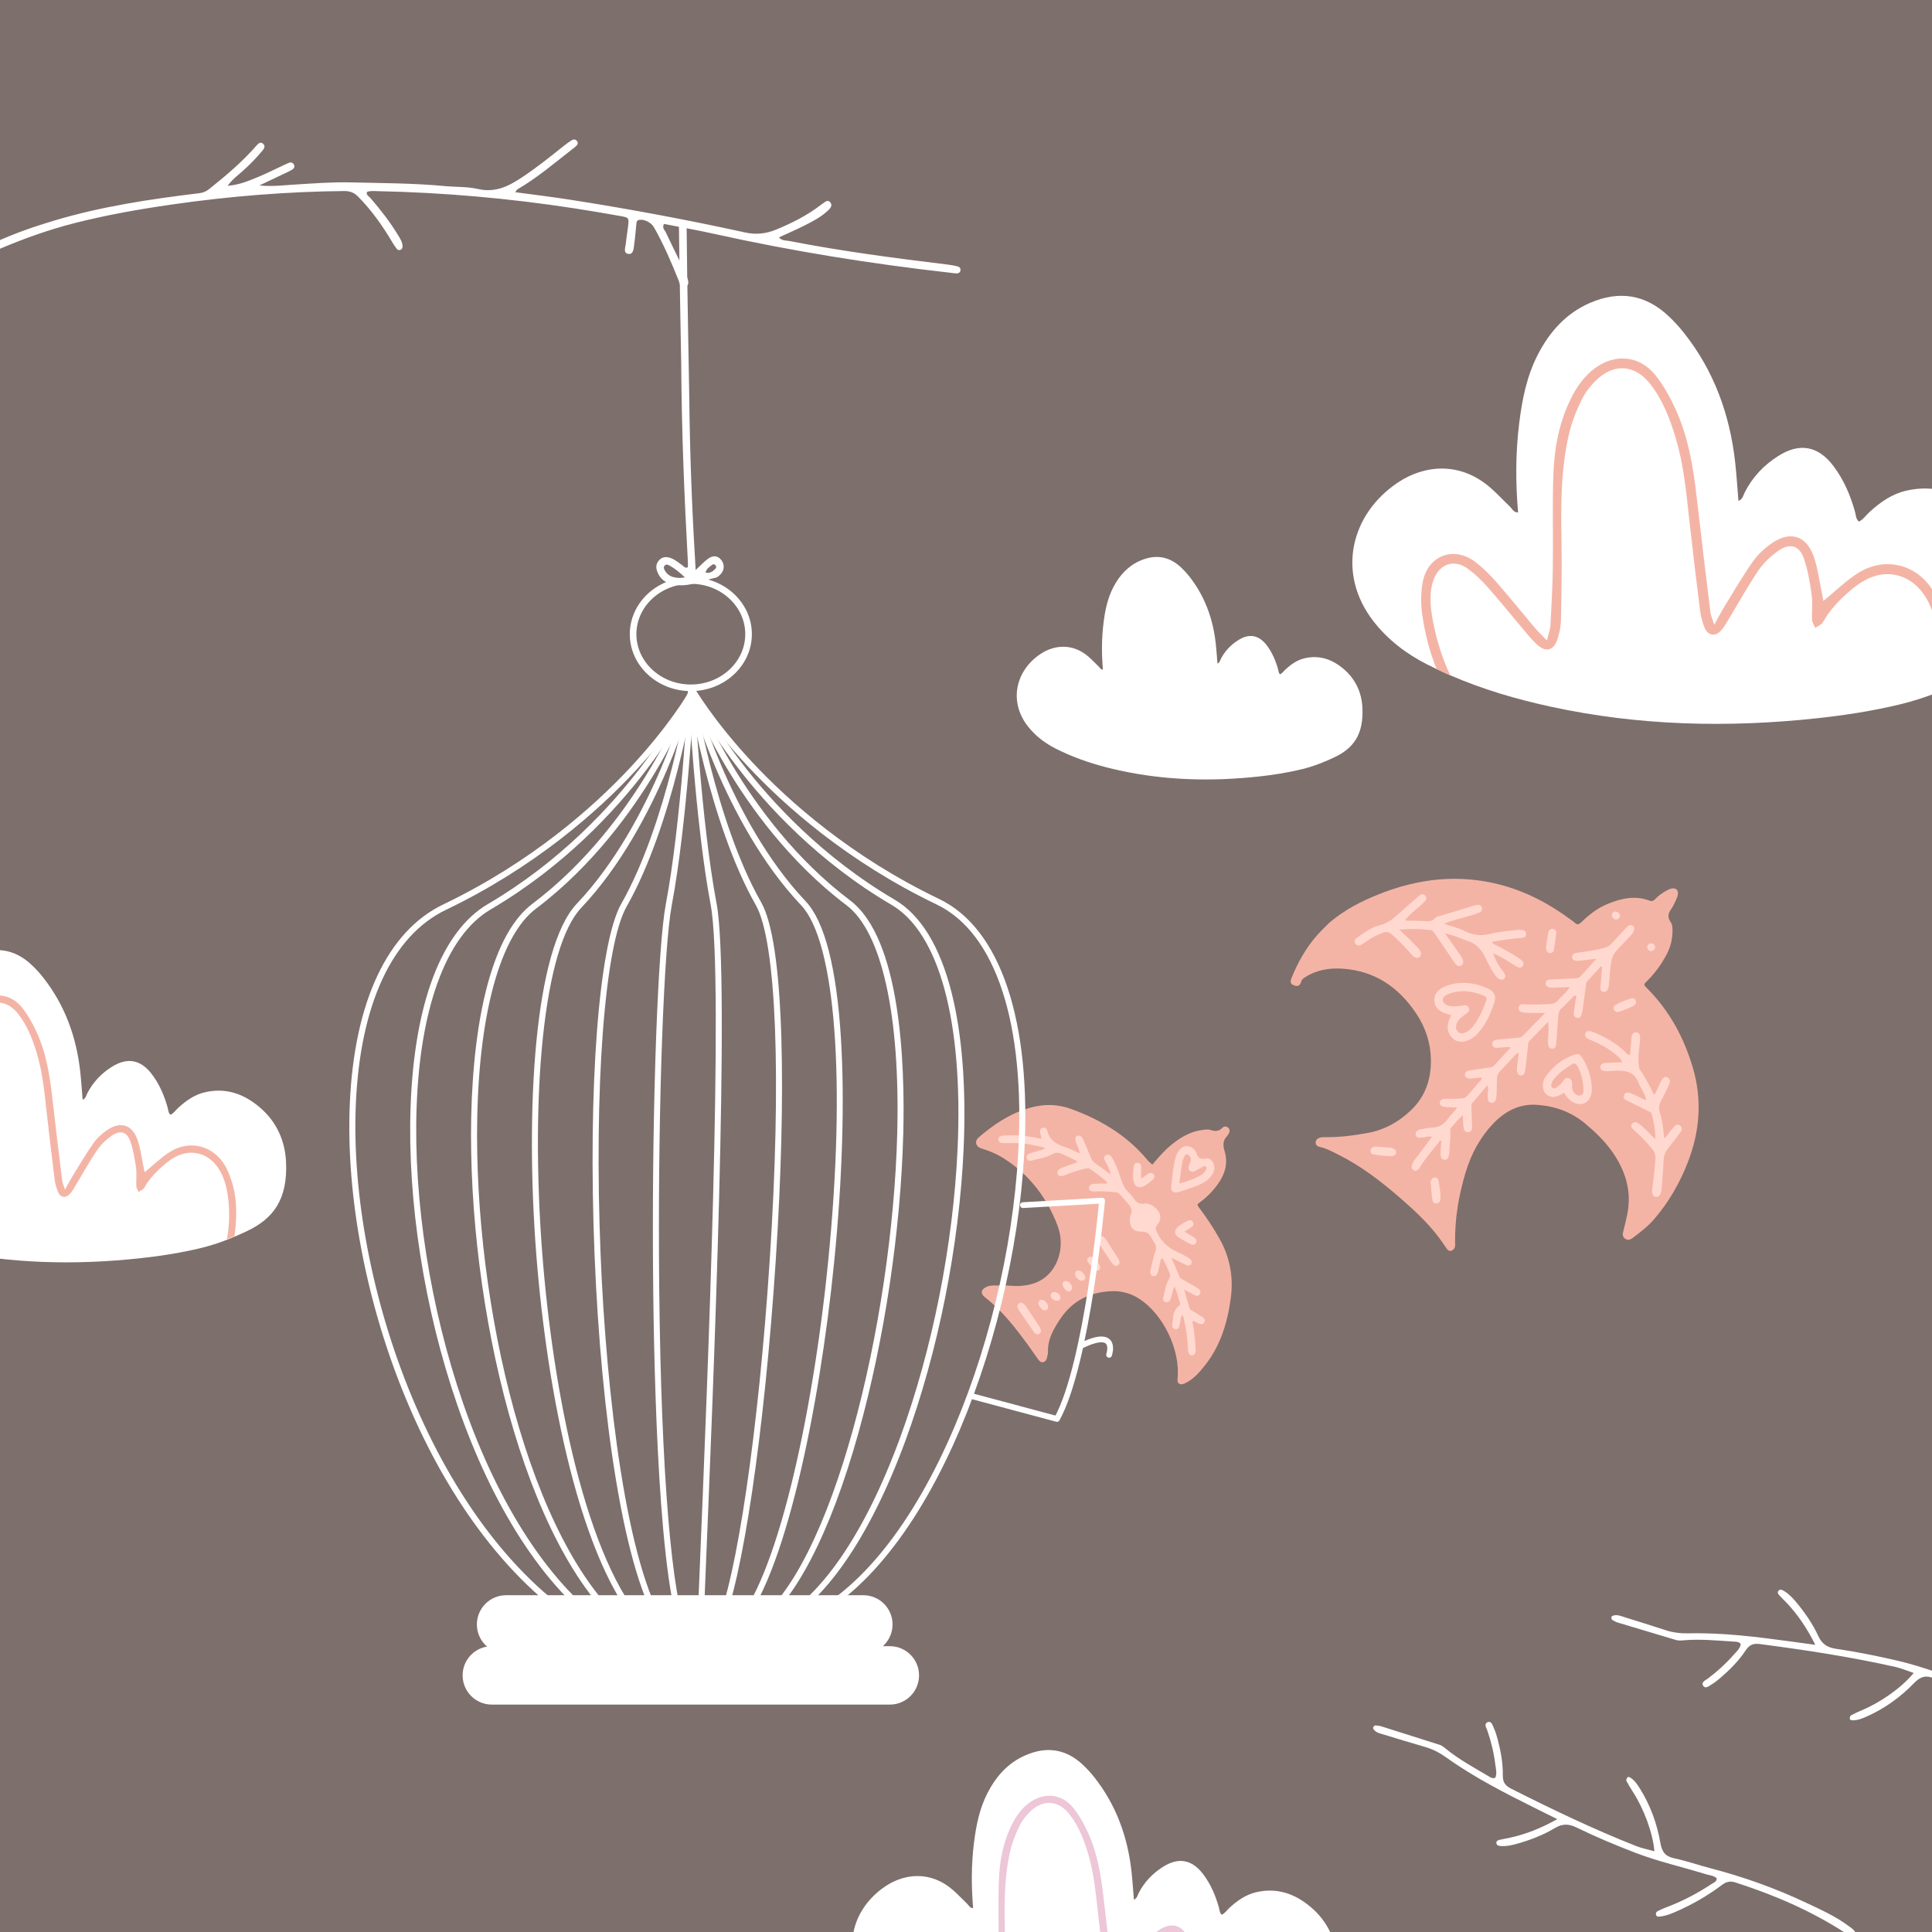
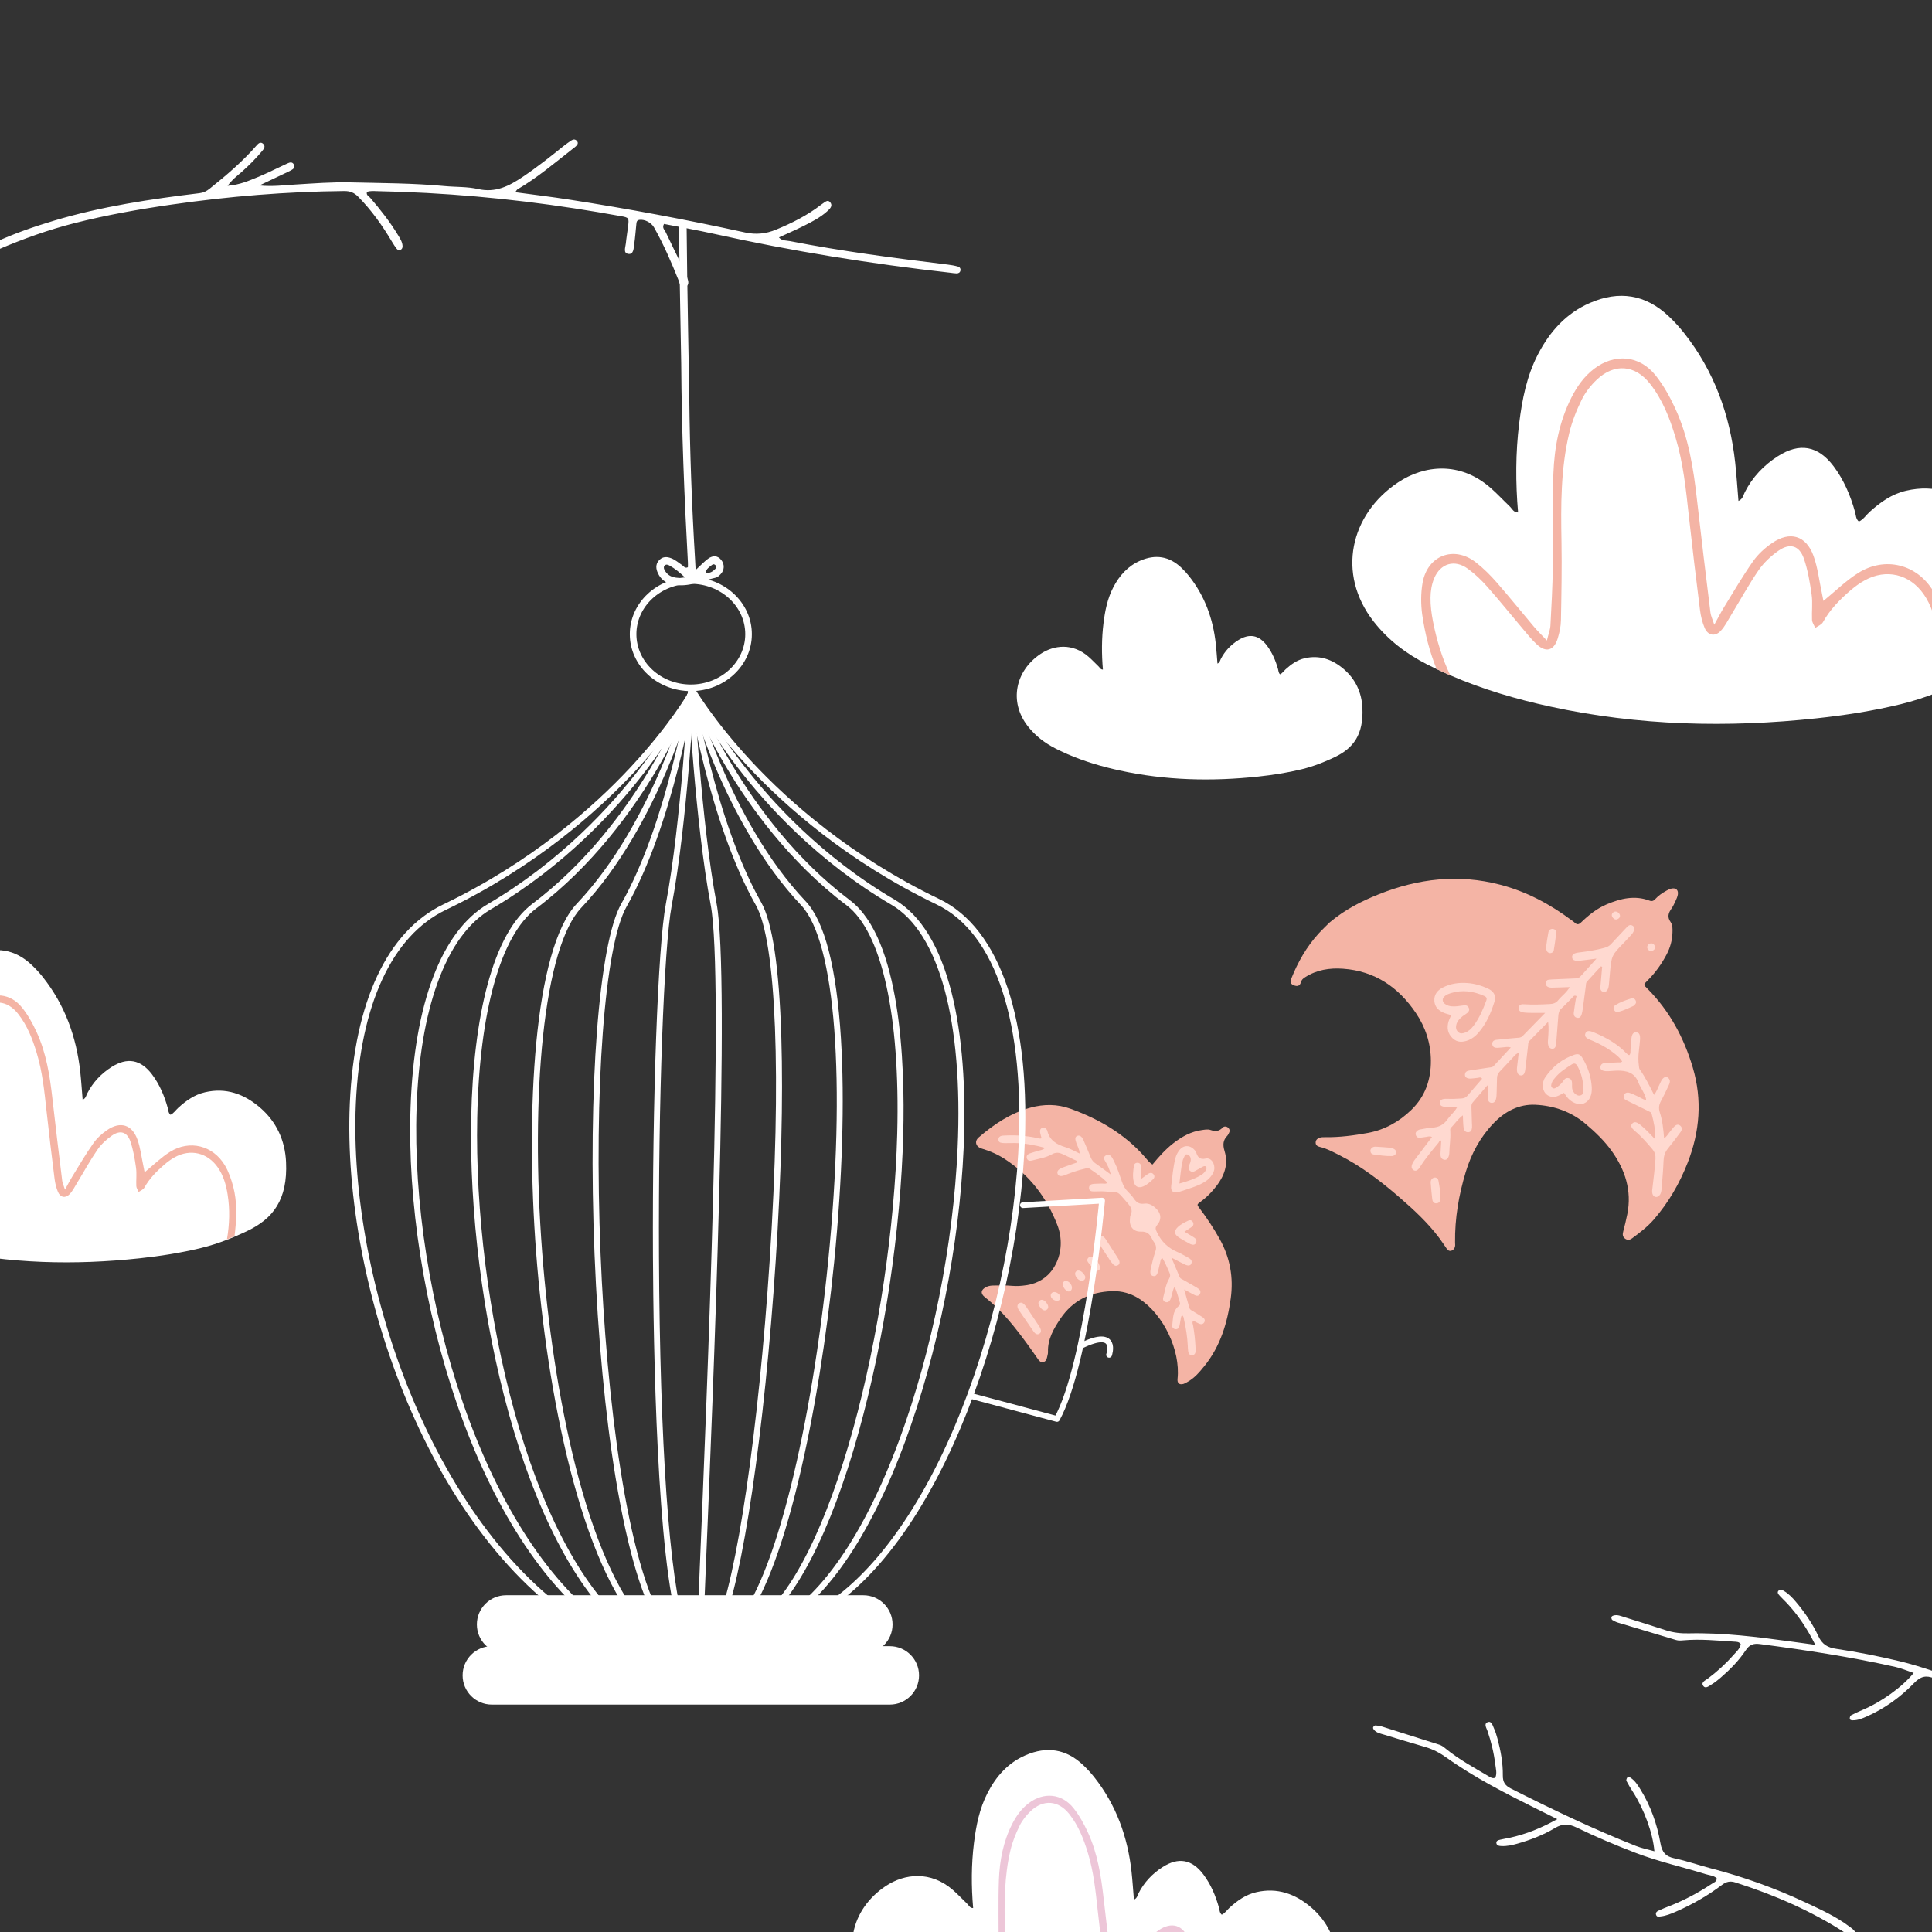
<svg xmlns="http://www.w3.org/2000/svg" width="2005" height="2005" viewBox="0 0 2005 2005" fill="none">
  <rect x="0" y="0" width="2005" height="2005" fill="#333333" stroke="none" />
  <g clip-path="url(#clip0_533_39692)">
-     <path d="M2205.5 -200.5H-200.5V2205.5H2205.5V-200.5Z" fill="#FFD9D0" fill-opacity="0.36" />
    <path d="M-190.445 1232.54C-179.46 1246.6 -165.652 1257.08 -149.823 1265.12C-147.468 1266.3 -145.109 1267.48 -142.753 1268.57C-139.343 1270.21 -135.894 1271.77 -132.441 1273.28C-108.027 1283.85 -82.648 1291.34 -56.593 1296.98C10.126 1311.5 77.43 1313.1 145.114 1305.82C166.54 1303.51 187.755 1300.22 208.673 1295.13C217.848 1292.9 226.813 1290 235.528 1286.63C238.18 1285.62 240.79 1284.57 243.356 1283.43C247.903 1281.53 252.364 1279.51 256.825 1277.37C283.388 1264.66 298.665 1244.96 296.856 1205.94C295.845 1183.63 286.923 1164.01 269.665 1149.28C253.29 1135.26 234.516 1128.45 212.673 1133.54C201.813 1136.06 193.141 1142.25 185.059 1149.58C182.364 1152.02 180.388 1155.3 176.934 1156.9C174.579 1154.92 174.704 1152.06 173.989 1149.49C170.536 1137.07 165.528 1125.37 157.782 1115.02C145.997 1099.4 131.938 1096.96 115.567 1107.44C104.876 1114.3 96.415 1123.23 90.606 1134.59C89.427 1136.82 89.173 1139.81 85.766 1141.28C84.923 1131.39 84.333 1121.79 83.282 1112.24C79.282 1076.04 67.329 1042.91 44.556 1014.12C41.02 1009.66 37.149 1005.41 32.981 1001.5C15.431 984.871 -4.648 981.844 -26.62 991.352C-44.722 999.184 -57.097 1013.07 -66.019 1030.29C-74.523 1046.66 -78.015 1064.42 -80.249 1082.52C-83.027 1104.96 -83.027 1127.44 -81.089 1150C-84.581 1150.08 -85.593 1147.09 -87.445 1145.37C-92.327 1140.74 -96.874 1135.77 -101.968 1131.35C-125.116 1111.1 -152.226 1114.09 -171.964 1127.27C-208.163 1151.43 -218.648 1196.38 -190.445 1232.54Z" fill="white" />
    <path d="M-153.656 1226.94C-151.551 1241.46 -148.016 1255.27 -142.754 1268.15C-139.344 1269.79 -135.894 1271.36 -132.441 1272.86C-138.418 1260.28 -142.668 1246.61 -145.492 1232.12C-146.625 1226.23 -147.469 1220.12 -147.383 1214.11C-147.34 1209.18 -146.5 1203.93 -144.605 1199.41C-139.809 1188.02 -129.031 1184.98 -119.141 1192.18C-113.754 1196.09 -108.785 1200.84 -104.363 1205.86C-95.23 1216.18 -86.602 1226.94 -77.68 1237.46C-74.23 1241.55 -70.859 1245.8 -66.902 1249.46C-60 1255.86 -53.98 1254.22 -51.117 1245.09C-49.73 1240.62 -48.719 1235.87 -48.637 1231.24C-48.258 1211.45 -47.879 1191.63 -48.215 1171.8C-48.719 1144.19 -48.848 1116.62 -42.367 1089.55C-40.301 1080.84 -36.848 1072.25 -32.895 1064.18C-30.117 1058.57 -25.992 1053.31 -21.445 1049.02C-8.144 1036.48 7.43 1037.78 18.711 1052.05C28.266 1064.13 33.738 1078.23 38.113 1092.79C44.008 1112.2 46.027 1132.28 48.219 1152.36C50.828 1176.05 53.648 1199.75 56.637 1223.41C57.223 1228.04 58.359 1232.75 60.172 1237C62.656 1242.77 68 1243.78 72.293 1239.23C75.449 1235.91 77.598 1231.53 80.039 1227.53C87.027 1216.09 93.469 1204.25 101.086 1193.18C105 1187.54 110.387 1182.49 116.07 1178.54C124.699 1172.52 131.813 1174.59 135.262 1184.43C138.297 1193.18 139.852 1202.57 141.156 1211.84C142.043 1218.06 141.156 1224.59 141.453 1230.94C141.578 1233 143.051 1234.98 143.891 1237C145.871 1235.57 148.605 1234.61 149.703 1232.68C155.047 1223.07 162.539 1215.45 170.746 1208.43C174.074 1205.61 177.652 1202.99 181.438 1200.93C197.602 1192.02 215.238 1196.21 225.891 1211.34C231.82 1219.79 234.602 1229.43 236.199 1239.49C238.727 1255.14 238.18 1270.8 235.527 1286.21C238.18 1285.2 240.789 1284.15 243.355 1283.02C243.609 1281.24 243.777 1279.47 243.988 1277.7C245.629 1262.3 246.008 1246.73 242.051 1231.57C240.031 1223.87 237.336 1216 233.297 1209.22C220.922 1188.68 196.762 1182.66 176.43 1195.37C167.168 1201.18 159.172 1209.14 150.078 1216.55C149.742 1214.82 149.363 1212.8 148.941 1210.78C146.883 1201.27 145.828 1191.43 142.547 1182.37C136.945 1167 124.785 1163.43 111.23 1172.73C105.758 1176.43 100.539 1181.19 96.793 1186.59C88.879 1197.81 81.934 1209.77 74.734 1221.47C72.504 1225.09 70.567 1228.93 67.453 1234.56C65.981 1230.06 64.844 1227.78 64.551 1225.34C61.055 1197.02 57.602 1168.64 54.406 1140.27C51.754 1116.45 48.051 1092.88 37.945 1070.95C33.906 1062.15 29.067 1053.44 23.09 1045.9C10.922 1030.59 -7.852 1028.94 -23.465 1040.77C-31.168 1046.62 -36.516 1054.28 -40.809 1062.78C-49.898 1080.84 -53.605 1100.37 -54.359 1120.28C-55.203 1143.77 -54.445 1167.3 -54.781 1190.84C-54.992 1205.61 -55.789 1220.38 -56.594 1235.11C-56.762 1238.27 -58.023 1241.38 -59.285 1246.52C-63.492 1242.05 -66.527 1239.15 -69.219 1235.91C-78.562 1224.88 -87.613 1213.56 -97.125 1202.7C-101.969 1197.14 -107.269 1191.84 -113.078 1187.34C-129.664 1174.41 -149.742 1182.07 -153.402 1202.91C-154.75 1210.69 -154.75 1219.07 -153.656 1226.94Z" fill="#F4B4A5" />
    <path d="M900.555 2062.71C911.54 2076.77 925.348 2087.25 941.177 2095.29C943.532 2096.47 945.891 2097.65 948.247 2098.74C951.657 2100.38 955.106 2101.94 958.559 2103.45C982.973 2114.02 1008.35 2121.51 1034.41 2127.15C1101.12 2141.67 1168.43 2143.27 1236.11 2135.99C1257.54 2133.68 1278.75 2130.39 1299.67 2125.3C1308.85 2123.07 1317.81 2120.17 1326.53 2116.8C1329.18 2115.79 1331.79 2114.74 1334.36 2113.6C1338.9 2111.7 1343.37 2109.68 1347.82 2107.54C1374.38 2094.83 1389.67 2075.13 1387.86 2036.11C1386.84 2013.8 1377.92 1994.18 1360.66 1979.45C1344.29 1965.43 1325.52 1958.62 1303.67 1963.71C1292.81 1966.23 1284.14 1972.42 1276.06 1979.75C1273.36 1982.19 1271.39 1985.47 1267.93 1987.07C1265.58 1985.09 1265.7 1982.23 1264.99 1979.66C1261.54 1967.24 1256.53 1955.54 1248.78 1945.19C1237 1929.57 1222.94 1927.13 1206.57 1937.61C1195.87 1944.47 1187.41 1953.4 1181.6 1964.76C1180.43 1966.99 1180.17 1969.98 1176.76 1971.45C1175.92 1961.56 1175.33 1951.96 1174.28 1942.41C1170.28 1906.21 1158.33 1873.08 1135.56 1844.29C1132.02 1839.83 1128.15 1835.58 1123.98 1831.67C1106.43 1815.04 1086.35 1812.01 1064.38 1821.52C1046.28 1829.35 1033.9 1843.24 1024.98 1860.46C1016.48 1876.83 1012.98 1894.59 1010.75 1912.69C1007.97 1935.13 1007.97 1957.61 1009.91 1980.17C1006.42 1980.25 1005.41 1977.26 1003.55 1975.54C998.673 1970.91 994.126 1965.94 989.032 1961.52C965.884 1941.27 938.774 1944.26 919.036 1957.44C882.837 1981.6 872.352 2026.55 900.555 2062.71Z" fill="white" />
    <path d="M937.344 2057.53C939.449 2072.05 942.984 2085.86 948.246 2098.74C951.656 2100.38 955.106 2101.94 958.559 2103.45C952.582 2090.87 948.332 2077.19 945.508 2062.71C944.375 2056.82 943.531 2050.71 943.617 2044.69C943.66 2039.77 944.5 2034.51 946.395 2030C951.191 2018.6 961.969 2015.57 971.859 2022.76C977.246 2026.68 982.215 2031.43 986.637 2036.44C995.77 2046.76 1004.4 2057.53 1013.32 2068.05C1016.77 2072.14 1020.14 2076.39 1024.1 2080.05C1031 2086.45 1037.02 2084.81 1039.88 2075.67C1041.27 2071.21 1042.28 2066.46 1042.36 2061.83C1042.74 2042.04 1043.12 2022.22 1042.79 2002.39C1042.28 1974.78 1042.15 1947.21 1048.63 1920.14C1050.7 1911.43 1054.15 1902.84 1058.1 1894.76C1060.88 1889.16 1065.01 1883.9 1069.55 1879.61C1082.86 1867.07 1098.43 1868.37 1109.71 1882.64C1119.27 1894.72 1124.74 1908.82 1129.11 1923.38C1135.01 1942.79 1137.03 1962.87 1139.22 1982.95C1141.83 2006.64 1144.65 2030.34 1147.64 2054C1148.22 2058.63 1149.36 2063.34 1151.17 2067.59C1153.65 2073.36 1159 2074.37 1163.29 2069.82C1166.45 2066.5 1168.6 2062.12 1171.04 2058.12C1178.03 2046.67 1184.47 2034.84 1192.08 2023.77C1196 2018.13 1201.39 2013.08 1207.07 2009.13C1215.7 2003.11 1222.81 2005.17 1226.26 2015.02C1229.29 2023.77 1230.85 2033.16 1232.16 2042.42C1233.04 2048.65 1232.16 2055.17 1232.45 2061.53C1232.58 2063.59 1234.05 2065.57 1234.89 2067.59C1236.87 2066.16 1239.61 2065.19 1240.7 2063.26C1246.05 2053.66 1253.54 2046.04 1261.75 2039.01C1265.07 2036.19 1268.65 2033.58 1272.44 2031.52C1288.6 2022.6 1306.24 2026.8 1316.89 2041.92C1322.82 2050.38 1325.6 2060.02 1327.2 2070.08C1329.73 2085.73 1329.18 2101.39 1326.53 2116.8C1329.18 2115.79 1331.79 2114.74 1334.36 2113.6C1334.61 2111.83 1334.78 2110.06 1334.99 2108.29C1336.63 2092.89 1337.01 2077.32 1333.05 2062.16C1331.03 2054.46 1328.34 2046.59 1324.3 2039.81C1311.92 2019.27 1287.76 2013.25 1267.43 2025.96C1258.17 2031.77 1250.17 2039.73 1241.08 2047.14C1240.74 2045.41 1240.36 2043.39 1239.94 2041.37C1237.88 2031.86 1236.83 2022.01 1233.54 2012.96C1227.95 1997.59 1215.78 1994.01 1202.23 2003.32C1196.76 2007.02 1191.54 2011.78 1187.79 2017.17C1179.88 2028.4 1172.93 2040.36 1165.74 2052.06C1163.5 2055.68 1161.57 2059.51 1158.45 2065.15C1156.98 2060.65 1155.84 2058.37 1155.55 2055.93C1152.06 2027.6 1148.6 1999.23 1145.4 1970.86C1142.75 1947.04 1139.05 1923.47 1128.95 1901.54C1124.91 1892.74 1120.07 1884.03 1114.09 1876.49C1101.92 1861.17 1083.15 1859.53 1067.53 1871.36C1059.83 1877.21 1054.49 1884.87 1050.19 1893.37C1041.1 1911.43 1037.4 1930.96 1036.64 1950.87C1035.8 1974.36 1036.56 1997.89 1036.22 2021.42C1036.01 2036.19 1035.21 2050.97 1034.41 2065.7C1034.24 2068.85 1032.98 2071.97 1031.71 2077.1C1027.51 2072.64 1024.47 2069.74 1021.78 2066.5C1012.44 2055.47 1003.38 2044.15 993.875 2033.29C989.031 2027.73 983.731 2022.43 977.922 2017.92C961.336 2005 941.258 2012.66 937.598 2033.5C936.25 2041.28 936.25 2049.66 937.344 2057.53Z" fill="#EDC6D8" />
    <path d="M1425.53 644.962C1440.59 664.239 1459.52 678.603 1481.21 689.622C1484.44 691.239 1487.67 692.86 1490.91 694.36C1495.58 696.61 1500.31 698.739 1505.04 700.821C1538.51 715.302 1573.3 725.571 1609.02 733.31C1700.47 753.212 1792.74 755.399 1885.52 745.423C1914.89 742.251 1943.97 737.751 1972.65 730.771C1985.23 727.712 1997.52 723.731 2009.46 719.11C2013.1 717.731 2016.67 716.282 2020.19 714.72C2026.43 712.13 2032.54 709.36 2038.66 706.423C2075.07 688.989 2096.01 661.989 2093.53 608.501C2092.15 577.923 2079.92 551.032 2056.26 530.829C2033.81 511.622 2008.08 502.271 1978.13 509.251C1963.24 512.712 1951.36 521.2 1940.28 531.239C1936.58 534.579 1933.87 539.079 1929.14 541.282C1925.91 538.56 1926.08 534.642 1925.1 531.122C1920.37 514.103 1913.5 498.06 1902.89 483.86C1886.73 462.462 1867.46 459.11 1845.02 473.481C1830.36 482.88 1818.76 495.122 1810.8 510.7C1809.18 513.751 1808.83 517.853 1804.16 519.872C1803.01 506.31 1802.2 493.161 1800.76 480.06C1795.28 430.431 1778.89 385.021 1747.67 345.56C1742.83 339.442 1737.52 333.61 1731.81 328.251C1707.75 305.45 1680.22 301.302 1650.1 314.341C1625.29 325.071 1608.33 344.11 1596.09 367.712C1584.44 390.161 1579.65 414.513 1576.59 439.321C1572.78 470.071 1572.78 500.892 1575.44 531.81C1570.65 531.931 1569.26 527.829 1566.72 525.47C1560.03 519.122 1553.8 512.31 1546.82 506.251C1515.08 478.501 1477.92 482.603 1450.86 500.661C1401.24 533.782 1386.87 595.399 1425.53 644.962Z" fill="white" />
    <path d="M1475.96 637.869C1478.85 657.767 1483.69 676.697 1490.91 694.357C1495.58 696.607 1500.31 698.736 1505.04 700.818C1496.85 683.568 1491.02 664.806 1487.15 644.959C1485.6 636.888 1484.44 628.517 1484.56 620.267C1484.62 613.517 1485.77 606.306 1488.37 600.127C1494.94 584.486 1509.72 580.337 1523.28 590.209C1530.66 595.568 1537.47 602.087 1543.53 608.959C1556.05 623.099 1567.88 637.869 1580.11 652.287C1584.84 657.888 1589.46 663.716 1594.88 668.736C1604.35 677.509 1612.6 675.259 1616.52 662.736C1618.42 656.619 1619.81 650.099 1619.92 643.748C1620.44 616.627 1620.96 589.459 1620.5 562.279C1619.81 524.427 1619.64 486.627 1628.52 449.529C1631.35 437.587 1636.08 425.818 1641.5 414.736C1645.31 407.056 1650.97 399.849 1657.2 393.966C1675.43 376.767 1696.78 378.556 1712.25 398.119C1725.34 414.677 1732.84 434.009 1738.84 453.978C1746.92 480.576 1749.69 508.099 1752.69 535.619C1756.27 568.107 1760.14 600.587 1764.24 633.017C1765.04 639.369 1766.6 645.826 1769.08 651.658C1772.48 659.556 1779.81 660.947 1785.7 654.716C1790.03 650.158 1792.97 644.158 1796.31 638.677C1805.89 622.978 1814.72 606.767 1825.16 591.587C1830.53 583.857 1837.92 576.939 1845.71 571.509C1857.54 563.259 1867.29 566.087 1872.02 579.587C1876.17 591.587 1878.31 604.459 1880.1 617.146C1881.31 625.689 1880.1 634.638 1880.5 643.349C1880.67 646.177 1882.69 648.888 1883.85 651.658C1886.56 649.697 1890.31 648.369 1891.81 645.709C1899.14 632.556 1909.41 622.119 1920.66 612.478C1925.22 608.607 1930.12 605.037 1935.32 602.209C1957.47 589.978 1981.65 595.748 1996.25 616.459C2004.38 628.056 2008.19 641.267 2010.38 655.056C2013.85 676.529 2013.1 697.986 2009.46 719.107C2013.1 717.728 2016.67 716.279 2020.19 714.716C2020.54 712.298 2020.77 709.877 2021.06 707.459C2023.31 686.337 2023.83 664.986 2018.41 644.209C2015.64 633.658 2011.94 622.869 2006.4 613.576C1989.44 585.42 1956.32 577.17 1928.45 594.587C1915.76 602.556 1904.79 613.459 1892.33 623.619C1891.87 621.248 1891.35 618.478 1890.77 615.709C1887.94 602.67 1886.5 589.17 1882 576.759C1874.33 555.697 1857.65 550.798 1839.07 563.548C1831.57 568.627 1824.42 575.146 1819.28 582.529C1808.43 597.939 1798.91 614.326 1789.04 630.369C1785.99 635.326 1783.33 640.576 1779.06 648.306C1777.04 642.138 1775.49 639.017 1775.08 635.67C1770.29 596.837 1765.56 557.947 1761.17 519.056C1757.54 486.396 1752.46 454.087 1738.61 424.029C1733.07 411.966 1726.44 400.029 1718.25 389.697C1701.57 368.689 1675.84 366.439 1654.43 382.658C1643.87 390.677 1636.54 401.177 1630.66 412.826C1618.19 437.587 1613.11 464.357 1612.08 491.646C1610.92 523.849 1611.96 556.107 1611.5 588.357C1611.21 608.607 1610.12 628.869 1609.02 649.056C1608.79 653.388 1607.06 657.658 1605.33 664.697C1599.56 658.576 1595.4 654.599 1591.71 650.158C1578.9 635.037 1566.49 619.517 1553.45 604.627C1546.82 597.017 1539.55 589.748 1531.58 583.568C1508.85 565.857 1481.33 576.357 1476.31 604.92C1474.46 615.599 1474.46 627.076 1475.96 637.869Z" fill="#F4B4A5" />
    <path d="M1066.65 753.674C1074.48 763.697 1084.32 771.166 1095.6 776.897C1097.28 777.736 1098.96 778.576 1100.64 779.357C1103.07 780.525 1105.53 781.635 1107.99 782.717C1125.38 790.244 1143.47 795.584 1162.04 799.607C1209.58 809.947 1257.54 811.084 1305.77 805.904C1321.04 804.256 1336.15 801.916 1351.06 798.287C1357.6 796.697 1363.99 794.627 1370.2 792.225C1372.08 791.506 1373.95 790.756 1375.77 789.947C1379.01 788.596 1382.19 787.154 1385.37 785.627C1404.3 776.565 1415.19 762.525 1413.9 734.725C1413.18 718.826 1406.82 704.857 1394.52 694.357C1382.85 684.365 1369.48 679.506 1353.91 683.135C1346.17 684.936 1339.99 689.346 1334.23 694.565C1332.31 696.307 1330.9 698.647 1328.44 699.787C1326.76 698.377 1326.85 696.334 1326.34 694.506C1323.88 685.654 1320.31 677.315 1314.8 669.936C1306.4 658.807 1296.38 657.065 1284.71 664.537C1277.09 669.424 1271.06 675.787 1266.93 683.885C1266.09 685.475 1265.9 687.607 1263.48 688.654C1262.88 681.607 1262.46 674.768 1261.71 667.955C1258.86 642.166 1250.34 618.557 1234.11 598.037C1231.59 594.865 1228.83 591.834 1225.86 589.045C1213.36 577.197 1199.05 575.037 1183.39 581.815C1170.49 587.397 1161.67 597.295 1155.32 609.557C1149.26 621.225 1146.77 633.885 1145.18 646.787C1143.2 662.768 1143.2 678.787 1144.58 694.865C1142.09 694.924 1141.37 692.795 1140.05 691.565C1136.57 688.268 1133.33 684.725 1129.7 681.576C1113.21 667.147 1093.89 669.275 1079.82 678.666C1054.03 695.885 1046.56 727.916 1066.65 753.674Z" fill="white" />
    <path d="M1781.64 1949.31C1781.51 1952.96 1778.61 1953.64 1776.6 1954.96C1762.59 1964.19 1747.9 1972.12 1732.24 1978.22C1728.64 1979.61 1725.05 1981.05 1721.56 1982.68C1719.64 1983.57 1717.65 1984.83 1718.77 1987.53C1719.64 1989.63 1721.56 1989.05 1723.2 1988.88C1728.83 1988.29 1734 1986.19 1739.12 1983.96C1756.1 1976.56 1772.09 1967.38 1786.88 1956.26C1791.45 1952.82 1795.42 1951.79 1800.91 1953.56C1841.07 1966.45 1879.53 1982.94 1915.02 2005.97C1917.94 2007.86 1921.56 2013.19 1924.58 2009.24C1927.84 2004.97 1922.31 2001.69 1919.14 1999.28C1905.38 1988.86 1889.68 1981.84 1874.18 1974.55C1842.29 1959.56 1809.25 1947.68 1775.12 1938.85C1762.66 1935.62 1750.47 1931.25 1737.9 1928.62C1728.57 1926.68 1724.82 1922.3 1723.17 1912.8C1719.71 1892.87 1712.88 1873.85 1702.1 1856.5C1699.39 1852.15 1696.58 1847.77 1692.12 1844.9C1691.05 1844.21 1689.63 1843.56 1688.73 1844.8C1688.06 1845.71 1687.48 1847.43 1687.91 1848.25C1689.88 1852.05 1692.12 1855.71 1694.44 1859.31C1706.11 1877.37 1715.35 1902.37 1716.91 1921.22C1710.3 1919.35 1703.78 1918.11 1697.72 1915.71C1653.46 1898.19 1610.58 1877.67 1568.12 1856.19C1562.03 1853.1 1559.52 1849.59 1559.61 1842.43C1559.76 1829.58 1557.41 1816.84 1554.07 1804.38C1553.07 1800.67 1551.94 1796.93 1550.32 1793.46C1549 1790.63 1547.89 1785.63 1543.84 1787.27C1539.67 1788.96 1542.62 1793.26 1543.62 1796.15C1547.55 1807.55 1550.33 1819.2 1551.81 1831.15C1552.37 1835.71 1553.78 1840.36 1551.8 1844.89C1548.85 1846.13 1546.67 1844.45 1544.53 1843.18C1529.43 1834.22 1513.92 1825.88 1500.28 1814.68C1498.26 1813.02 1496.3 1811.46 1493.79 1810.67C1473.77 1804.32 1453.76 1797.93 1433.72 1791.63C1431.71 1791 1429.55 1790.79 1427.44 1790.63C1426.8 1790.59 1425.97 1791.28 1425.46 1791.85C1424.38 1793.06 1425.17 1794.28 1425.93 1795.2C1428.58 1798.38 1432.57 1799.03 1436.19 1800.15C1450.54 1804.57 1464.92 1808.87 1479.33 1813.07C1487.25 1815.38 1494.28 1819.14 1501.01 1823.95C1530.05 1844.68 1561.75 1860.8 1593.58 1876.68C1600.38 1880.07 1607.19 1883.45 1616.09 1887.88C1599.29 1897.29 1583.65 1903.47 1566.99 1907.18C1563.65 1907.92 1560.24 1908.38 1556.92 1909.21C1554.93 1909.7 1552.32 1910.31 1552.98 1913.12C1553.55 1915.55 1555.9 1915.71 1558.16 1915.82C1563.83 1916.11 1569.25 1914.88 1574.62 1913.36C1588.3 1909.5 1601.59 1904.35 1613.72 1897.09C1621.74 1892.28 1628.31 1892.76 1636.24 1896.61C1656.28 1906.35 1676.79 1914.99 1697.63 1922.96C1721.35 1932.02 1746.05 1937.51 1770.19 1945C1774.11 1946.22 1778.54 1946.33 1781.64 1949.31Z" fill="white" />
    <path d="M2055.3 1749.39C2057.25 1746.3 2055.23 1744.1 2054.32 1741.88C2047.93 1726.37 2040.25 1711.54 2030.73 1697.69C2028.55 1694.51 2026.39 1691.3 2024.42 1687.99C2023.33 1686.17 2022.4 1684.01 2024.84 1682.41C2026.75 1681.16 2028 1682.73 2029.27 1683.79C2033.59 1687.44 2036.68 1692.1 2039.65 1696.81C2049.52 1712.48 2057.58 1729.08 2063.54 1746.59C2065.39 1752.01 2068.08 1755.09 2073.62 1756.73C2114.06 1768.67 2155.14 1776.68 2197.44 1777.63C2200.91 1777.71 2206.9 1775.34 2207.18 1780.31C2207.47 1785.67 2201.05 1785.27 2197.07 1785.47C2179.84 1786.34 2162.91 1783.31 2146 1780.61C2111.19 1775.05 2077.21 1766.27 2044.02 1754.36C2031.91 1750.02 2019.37 1746.78 2007.51 1741.87C1998.7 1738.23 1993.13 1739.73 1986.42 1746.66C1972.34 1761.19 1955.99 1773.06 1937.32 1781.33C1932.63 1783.4 1927.84 1785.44 1922.54 1785.3C1921.26 1785.27 1919.73 1785 1919.68 1783.48C1919.64 1782.35 1920.13 1780.6 1920.94 1780.16C1924.71 1778.13 1928.62 1776.36 1932.56 1774.7C1952.38 1766.34 1974.08 1750.88 1985.99 1736.18C1979.47 1734 1973.38 1731.35 1967.02 1729.92C1920.58 1719.49 1873.58 1712.32 1826.4 1706.18C1819.63 1705.3 1815.58 1706.79 1811.62 1712.76C1804.51 1723.47 1795.41 1732.67 1785.63 1741.09C1782.71 1743.6 1779.67 1746.05 1776.38 1748.01C1773.7 1749.61 1769.96 1753.11 1767.54 1749.48C1765.04 1745.74 1769.91 1743.84 1772.35 1742.01C1782.02 1734.8 1790.88 1726.74 1798.82 1717.7C1801.86 1714.24 1805.64 1711.19 1806.55 1706.33C1804.82 1703.65 1802.06 1703.81 1799.58 1703.66C1782.06 1702.56 1764.54 1700.73 1746.96 1702.3C1744.36 1702.54 1741.87 1702.72 1739.34 1701.97C1719.22 1695.94 1699.08 1689.97 1678.97 1683.89C1676.96 1683.29 1675.05 1682.24 1673.22 1681.18C1672.67 1680.86 1672.37 1679.82 1672.27 1679.07C1672.06 1677.46 1673.4 1676.89 1674.54 1676.56C1678.52 1675.42 1682.18 1677.13 1685.81 1678.25C1700.16 1682.66 1714.47 1687.2 1728.74 1691.84C1736.58 1694.39 1744.51 1695.24 1752.78 1695.05C1788.45 1694.26 1823.73 1698.79 1858.98 1703.58C1866.5 1704.6 1874.03 1705.64 1883.88 1706.98C1875.29 1689.75 1865.85 1675.84 1854.17 1663.4C1851.82 1660.9 1849.26 1658.6 1846.98 1656.05C1845.62 1654.53 1843.8 1652.56 1845.93 1650.6C1847.76 1648.91 1849.8 1650.11 1851.73 1651.28C1856.58 1654.23 1860.37 1658.3 1863.95 1662.58C1873.08 1673.47 1881.17 1685.21 1887.11 1698.04C1891.04 1706.53 1896.73 1709.83 1905.46 1711.11C1927.5 1714.34 1949.32 1718.74 1971.03 1723.88C1995.73 1729.74 2019.24 1739.11 2043.41 1746.5C2047.33 1747.7 2051.06 1750.11 2055.3 1749.39Z" fill="white" />
    <path d="M1196.03 1208.54C1202.58 1200.55 1209.36 1192.97 1217.39 1186.67C1226.37 1179.64 1236.11 1174.17 1247.68 1172.69C1250.48 1172.33 1253.43 1171.71 1256.07 1172.61C1260.89 1174.26 1264.97 1174.35 1268.78 1170.25C1270.28 1168.63 1272.91 1168.7 1274.71 1170.45C1276.48 1172.19 1276.4 1174.31 1275.12 1176.39C1274.66 1177.13 1274.36 1178.01 1273.76 1178.6C1269.11 1183.22 1268.91 1188.23 1270.8 1194.43C1275.65 1210.25 1269.17 1223.24 1259.09 1234.91C1255.12 1239.51 1250.73 1243.7 1245.78 1247.28C1242.03 1249.99 1242.03 1250.18 1244.79 1253.83C1252.52 1264.04 1259.53 1274.66 1265.78 1285.87C1276.54 1305.17 1280.22 1325.71 1277.26 1347.38C1273.79 1372.81 1266.55 1396.95 1250.13 1417.39C1244.84 1423.97 1239.37 1430.47 1231.69 1434.52C1230.54 1435.12 1229.42 1435.86 1228.2 1436.22C1223.89 1437.48 1221.56 1435.41 1222.04 1430.89C1225.19 1401.26 1207.35 1364.05 1182.37 1347.91C1173.71 1342.32 1164.28 1339.6 1154.04 1339.96C1131.4 1340.76 1113.05 1349.58 1100.24 1368.87C1093.33 1379.29 1087.16 1389.85 1087.59 1402.97C1087.66 1404.88 1086.98 1406.81 1086.6 1408.72C1086.15 1410.97 1085.14 1412.91 1082.79 1413.54C1080.28 1414.22 1078.68 1412.58 1077.39 1410.77C1073.98 1406.02 1070.72 1401.16 1067.27 1396.44C1053.95 1378.23 1040.26 1360.35 1022.24 1346.33C1017.13 1342.35 1017.88 1338.35 1023.75 1335.5C1026.17 1334.33 1028.74 1334.12 1031.34 1334.08C1037.62 1333.97 1043.91 1333.86 1050.18 1334.42C1055.17 1334.87 1060.12 1334.52 1065.08 1333.78C1090.19 1330.06 1100.16 1308.7 1100.78 1292.05C1101.04 1285.04 1099.91 1278.16 1097.41 1271.65C1086.38 1242.91 1068.55 1219.51 1042.53 1202.67C1035.21 1197.93 1027.29 1194.5 1018.92 1192.01C1012.6 1190.13 1010.91 1184.48 1015.71 1180.34C1031.6 1166.66 1048.82 1155.18 1069.34 1149.52C1083.31 1145.67 1097.31 1145.71 1110.94 1150.64C1140.48 1161.31 1167.06 1176.68 1188.04 1200.63C1190.42 1203.36 1192.55 1206.39 1196.03 1208.54Z" fill="#F4B4A5" />
    <path d="M1149.38 1227.41C1143.78 1221.83 1137.44 1217.41 1131.06 1213.04C1129.22 1211.78 1127.33 1212.49 1125.43 1212.94C1118.67 1214.53 1112.1 1216.68 1105.68 1219.34C1101.2 1221.2 1098.6 1220.74 1097.64 1218.4C1096.53 1215.67 1098.11 1213.47 1102.91 1211.63C1107.75 1209.77 1112.68 1208.17 1117.56 1206.46C1117.9 1204.13 1115.84 1204.11 1114.73 1203.52C1110.89 1201.51 1106.94 1199.72 1103.02 1197.89C1099.09 1196.05 1095.92 1195.46 1091.28 1198.09C1085.23 1201.52 1077.78 1202.5 1070.89 1204.39C1068.63 1205.01 1066.38 1204.58 1065.6 1201.99C1064.82 1199.39 1066.55 1197.8 1068.69 1197C1071.72 1195.87 1074.9 1195.13 1078.01 1194.17C1079.97 1193.56 1082.22 1193.55 1084.56 1191.23C1074 1188.37 1064.11 1186.49 1053.94 1186.23C1050.26 1186.13 1046.57 1186.35 1042.88 1186.32C1041.39 1186.31 1039.86 1186.17 1038.41 1185.82C1037.05 1185.49 1036.25 1184.39 1036.17 1182.95C1036.08 1181.34 1036.52 1179.94 1038.12 1179.19C1039.74 1178.42 1041.49 1178.47 1043.22 1178.39C1054.1 1177.86 1064.88 1178.61 1075.56 1180.84C1077.21 1181.18 1078.85 1182.06 1080.93 1181.27C1080.41 1179.29 1079.78 1177.31 1079.41 1175.28C1079.02 1173.2 1079.53 1171.23 1081.71 1170.45C1083.87 1169.69 1085.46 1170.8 1086.54 1172.7C1086.65 1172.89 1086.78 1173.07 1086.83 1173.28C1089.12 1183.45 1096.54 1187.75 1105.75 1190.54C1110.67 1192.02 1115.23 1194.73 1120.42 1197.1C1120.33 1192.94 1118.26 1189.68 1117 1186.22C1115.45 1181.97 1115.62 1179.79 1117.88 1178.81C1120.21 1177.81 1122.55 1179.09 1124.25 1182.89C1127 1189.01 1129.51 1195.24 1132.05 1201.46C1133.16 1204.15 1134.96 1206.08 1137.38 1207.73C1142.33 1211.1 1147.08 1214.76 1152.78 1218.94C1151.36 1213.21 1149.38 1208.94 1146.87 1204.92C1145.55 1202.81 1145.08 1200.82 1147.33 1199.24C1149.73 1197.54 1151.94 1198.51 1153.56 1200.59C1154.61 1201.93 1155.32 1203.55 1156.1 1205.09C1159.62 1212.08 1161.98 1219.53 1164.54 1226.89C1165.85 1230.65 1167.69 1233.95 1170.58 1236.75C1172.75 1238.85 1174.83 1241.13 1176.52 1243.63C1179.24 1247.64 1181.99 1249.92 1187.59 1249.12C1192.87 1248.37 1197.59 1251.58 1201.13 1255.69C1205.07 1260.27 1205.32 1266.11 1200.99 1271.11C1198.35 1274.16 1199.31 1275.97 1200.72 1278.96C1205.27 1288.62 1212.35 1295.32 1222.15 1299.43C1225.93 1301.02 1229.45 1303.23 1233.07 1305.18C1235.51 1306.5 1237.58 1308.14 1236.37 1311.31C1235.5 1313.57 1233.04 1313.94 1229.63 1312.29C1225.36 1310.23 1221.18 1307.97 1215.68 1305.13C1218.88 1312.71 1221.56 1319.14 1224.33 1325.53C1224.98 1327.01 1226.62 1327.45 1227.92 1328.2C1231.86 1330.47 1235.84 1332.68 1239.78 1334.96C1241.28 1335.82 1242.83 1336.65 1244.15 1337.75C1245.81 1339.14 1246.31 1341.07 1245.15 1343C1243.92 1345.05 1241.92 1345.06 1240.01 1344.11C1236.73 1342.47 1233.53 1340.67 1228.96 1338.23C1230.98 1345.44 1232.61 1351.52 1234.43 1357.55C1234.96 1359.3 1236.78 1360 1238.25 1360.91C1241.57 1362.96 1244.94 1364.92 1248.18 1367.08C1249.93 1368.24 1250.95 1370.05 1249.84 1372.13C1248.6 1374.45 1246.44 1374.64 1244.23 1373.63C1242.27 1372.74 1240.41 1371.62 1238.51 1370.61C1236.75 1372.21 1237.88 1373.94 1238.15 1375.48C1239.5 1382.96 1240.32 1390.5 1240.68 1398.08C1240.74 1399.38 1240.84 1400.68 1240.79 1401.98C1240.71 1404.42 1239.67 1406.34 1237.05 1406.42C1234.39 1406.51 1233.34 1404.52 1233.04 1402.17C1232.8 1400.24 1232.71 1398.29 1232.62 1396.34C1232.19 1387.21 1230.72 1378.24 1228.73 1369.34C1228.41 1367.93 1228.54 1366.29 1226.72 1364.87C1225.44 1366.4 1225.45 1368.31 1225.1 1370.05C1224.67 1372.17 1224.46 1374.35 1223.89 1376.43C1223.31 1378.52 1221.79 1379.78 1219.5 1379.36C1217.55 1379 1216.28 1377.42 1216.52 1375.63C1217.48 1368.47 1216.75 1360.66 1223.26 1355.37C1224.42 1354.43 1224.94 1353.47 1224.52 1352.05C1222.93 1346.71 1221.68 1341.25 1219 1335.31C1217.12 1338.36 1216.97 1341.13 1216.17 1343.64C1215.64 1345.29 1215.3 1347.02 1214.59 1348.59C1213.6 1350.77 1211.91 1352.05 1209.37 1351.18C1207.02 1350.38 1206.69 1348.3 1207.22 1346.36C1208.97 1339.89 1209.76 1333.06 1213.19 1327.2C1214.59 1324.8 1214.74 1323.08 1213.62 1320.69C1211.26 1315.64 1209.32 1310.38 1206.29 1305.6C1204.21 1306.73 1204.41 1308.66 1203.97 1310.21C1203.21 1312.91 1202.71 1315.7 1202.07 1318.44C1200.95 1323.23 1199.39 1324.87 1196.63 1324.24C1194.07 1323.64 1193.18 1321.31 1194.28 1316.5C1195.63 1310.58 1197.03 1304.65 1198.98 1298.92C1200.23 1295.24 1199.96 1292.24 1197.7 1289.21C1196.79 1288.01 1196.02 1286.67 1195.38 1285.3C1193.13 1280.48 1190.22 1277.93 1184.07 1278.14C1175.83 1278.42 1171.62 1272.46 1172.69 1264.29C1172.83 1263.22 1172.8 1262.03 1173.28 1261.11C1175.96 1255.93 1173.43 1252.26 1170.14 1248.51C1158.14 1234.83 1162.76 1237.86 1146.28 1236.44C1142.63 1236.12 1138.92 1236.49 1135.24 1236.46C1132.72 1236.45 1130.16 1236.06 1130.14 1232.83C1130.13 1229.87 1132.44 1228.81 1134.97 1228.58C1137.76 1228.32 1140.6 1228.47 1143.41 1228.28C1145.27 1228.16 1147.27 1229.09 1149.38 1227.41Z" fill="#FFD9D0" />
    <path d="M1223.95 1228.26C1232.22 1225.98 1239.14 1223.68 1245.55 1220C1247.84 1218.68 1249.92 1217.2 1251.16 1214.8C1251.84 1213.48 1252.85 1212.05 1251.46 1210.71C1250.33 1209.61 1248.95 1210.43 1247.87 1210.99C1245.18 1212.35 1242.62 1213.96 1239.96 1215.38C1238.34 1216.23 1236.59 1216.39 1235.08 1215.17C1233.35 1213.78 1233.2 1211.88 1233.87 1209.88C1234.49 1208.06 1235.5 1206.29 1235.71 1204.42C1236.02 1201.68 1234.96 1198.91 1232.25 1198.12C1229.37 1197.27 1229.31 1200.55 1228.22 1202.19C1227.76 1202.89 1227.54 1203.78 1227.34 1204.61C1225.5 1212.16 1225.1 1219.89 1223.95 1228.26ZM1252.73 1224.82C1249.26 1227.37 1244.65 1229.76 1239.72 1231.5C1234.21 1233.44 1228.71 1235.44 1223.09 1237.03C1217.78 1238.53 1214.8 1236.34 1215.46 1230.88C1216.63 1221.21 1217.4 1211.46 1219.81 1201.98C1220.51 1199.24 1221.75 1196.68 1223.37 1194.36C1227.58 1188.3 1234.29 1187.79 1239.4 1193.13C1240.14 1193.9 1240.92 1194.78 1241.26 1195.76C1242.96 1200.57 1244.65 1203.81 1251.38 1202.33C1256.92 1201.11 1261.24 1207.94 1260.05 1214.06C1259.39 1217.48 1256.83 1221.42 1252.73 1224.82Z" fill="#FFD9D0" />
    <path d="M1184.6 1223.24C1187.42 1221.15 1189.26 1219.64 1191.24 1218.35C1193.18 1217.08 1195.34 1216.56 1197.08 1218.64C1198.85 1220.75 1197.93 1222.72 1196.13 1224.28C1193.2 1226.83 1190.33 1229.51 1186.73 1231.12C1181.8 1233.32 1178 1231.75 1176.67 1226.68C1175.22 1221.15 1175.94 1215.5 1176.73 1209.94C1177.02 1207.82 1178.59 1206.5 1180.91 1206.76C1183.26 1207.02 1184.11 1208.71 1184.27 1210.84C1184.57 1214.61 1183.39 1218.46 1184.6 1223.24Z" fill="#FFD9D0" />
    <path d="M1229.2 1278.22C1232.68 1280.31 1235.41 1282 1238.19 1283.62C1240.6 1285.03 1242.52 1286.74 1241.22 1289.83C1240.27 1292.07 1237.73 1292.4 1234.47 1290.63C1230.49 1288.47 1226.47 1286.32 1222.76 1283.75C1218.45 1280.78 1218.42 1277.22 1222.19 1273.55C1225.34 1270.48 1229.29 1268.67 1233.14 1266.76C1234.77 1265.95 1236.62 1266.18 1237.75 1267.89C1239.01 1269.78 1238.73 1271.74 1236.99 1273.08C1234.82 1274.77 1232.4 1276.13 1229.2 1278.22Z" fill="#FFD9D0" />
    <path d="M1064.63 1355.64C1069.33 1362.67 1074.03 1369.68 1078.68 1376.73C1079.27 1377.62 1079.72 1378.64 1080.04 1379.66C1080.62 1381.48 1080.29 1383.15 1078.54 1384.17C1076.81 1385.19 1075.18 1384.68 1073.85 1383.31C1073.1 1382.54 1072.47 1381.64 1071.86 1380.75C1067.19 1373.98 1062.53 1367.19 1057.88 1360.41C1057.4 1359.69 1056.88 1358.97 1056.54 1358.19C1055.59 1356.03 1055.42 1353.92 1057.74 1352.49C1059.78 1351.22 1061.46 1352.21 1062.92 1353.68C1063.53 1354.3 1064.06 1354.98 1064.63 1355.64Z" fill="#FFD9D0" />
    <path d="M1152.86 1309.36C1148.92 1303.38 1144.51 1296.74 1140.19 1290.04C1139.52 1288.99 1139.06 1287.66 1138.95 1286.42C1138.71 1283.73 1141 1281.97 1143.61 1282.74C1145.59 1283.31 1146.76 1284.83 1147.83 1286.52C1151.98 1293.08 1156.22 1299.58 1160.41 1306.11C1160.87 1306.83 1161.26 1307.62 1161.53 1308.42C1162.14 1310.21 1161.93 1311.93 1160.25 1313C1158.63 1314.02 1156.93 1313.81 1155.53 1312.42C1154.77 1311.67 1154.11 1310.8 1152.86 1309.36Z" fill="#FFD9D0" />
    <path d="M1131.91 1313.42C1130.98 1312.25 1130 1311.11 1129.13 1309.89C1128.17 1308.55 1128.02 1307.08 1129.06 1305.73C1130.24 1304.21 1131.89 1303.7 1133.61 1304.56C1137.9 1306.7 1140.19 1310.54 1141.7 1314.85C1142.12 1316.05 1141.42 1317.4 1140.27 1318.18C1138.91 1319.11 1137.47 1319.05 1136.04 1318.25C1134.07 1317.15 1133.27 1315.04 1131.91 1313.42Z" fill="#FFD9D0" />
    <path d="M1124.09 1321.3C1124.73 1322.22 1125.41 1323.05 1125.92 1323.98C1126.47 1324.97 1126.37 1326.08 1125.97 1327.1C1125.22 1329.04 1122.71 1329.72 1120.5 1328.66C1117.21 1327.07 1114.74 1322.57 1116.07 1320.36C1117.47 1318.03 1119.59 1318.23 1121.66 1319.29C1122.58 1319.76 1123.3 1320.63 1124.09 1321.3Z" fill="#FFD9D0" />
    <path d="M1079.79 1357.05C1077.26 1353.85 1076.97 1351.32 1078.94 1349.73C1080.96 1348.1 1083.63 1348.96 1085.95 1351.97C1088.34 1355.07 1088.44 1357.68 1086.24 1359.24C1084.24 1360.65 1082.04 1359.9 1079.79 1357.05Z" fill="#FFD9D0" />
    <path d="M1105.53 1338.31C1102.73 1335.23 1102 1332.09 1103.69 1330.38C1105.36 1328.69 1108.36 1329.22 1110.38 1331.57C1112.87 1334.44 1113.16 1337.88 1111.06 1339.53C1109.36 1340.86 1107.47 1340.45 1105.53 1338.31Z" fill="#FFD9D0" />
    <path d="M1091.58 1347.33C1089.94 1345.29 1090.04 1342.94 1091.83 1341.6C1093.8 1340.13 1097.14 1341.01 1099.27 1343.56C1100.91 1345.52 1100.83 1348.08 1099.09 1349.32C1097.21 1350.67 1093.47 1349.68 1091.58 1347.33Z" fill="#FFD9D0" />
    <path d="M612.649 1694.6C612.102 1694.6 611.551 1694.45 611.051 1694.16C571.653 1670.73 534.911 1636.99 501.848 1593.85C471.219 1553.9 444.477 1506.94 422.364 1454.29C380.368 1354.29 358.746 1241.53 363.043 1144.94C367.731 1039.64 402.137 966.379 459.918 938.649C551.961 894.481 616.282 837.02 654.036 796.578C694.965 752.75 714.364 718.93 714.555 718.59C715.411 717.09 717.321 716.559 718.825 717.422C720.328 718.27 720.856 720.18 720 721.692C719.809 722.032 700.141 756.36 658.766 800.692C620.629 841.571 555.641 899.661 462.629 944.301C407.024 970.981 373.879 1042.33 369.301 1145.22C361.004 1331.66 452.297 1592.49 614.25 1688.77C615.739 1689.66 616.227 1691.58 615.344 1693.06C614.758 1694.05 613.715 1694.6 612.649 1694.6Z" fill="white" />
    <path d="M631.68 1694.08C631.071 1694.08 630.454 1693.91 629.915 1693.54C597.336 1671.26 567.02 1638.47 539.809 1596.07C514.676 1556.91 492.747 1510.53 474.633 1458.2C440.399 1359.31 422.704 1246.67 426.083 1149.18C429.817 1041.29 458.29 966.391 506.247 938.262C581.477 894.129 634.067 836.712 664.938 796.301C698.422 752.469 714.29 718.649 714.446 718.309C715.176 716.739 717.04 716.059 718.606 716.79C720.176 717.52 720.856 719.379 720.129 720.95C719.969 721.29 703.883 755.602 670.032 799.95C638.805 840.852 585.594 898.981 509.415 943.661C485.958 957.422 467.313 983.161 454 1020.18C441.383 1055.26 434.094 1098.73 432.34 1149.39C428.989 1246.15 446.563 1357.96 480.551 1456.15C517.891 1564.01 572.192 1646.48 633.45 1688.37C634.879 1689.34 635.243 1691.29 634.27 1692.72C633.661 1693.61 632.68 1694.08 631.68 1694.08Z" fill="white" />
    <path d="M650.711 1693.57C650.015 1693.57 649.312 1693.34 648.73 1692.86C543.808 1606.97 485.125 1354.36 489.007 1159.75C490.066 1106.64 495.929 1058.92 505.964 1021.76C516.929 981.161 532.586 952.962 552.5 937.95C664.496 853.489 713.863 719.399 714.351 718.051C714.937 716.423 716.734 715.579 718.359 716.173C719.984 716.762 720.828 718.551 720.242 720.18C720.117 720.52 707.617 754.809 681.296 799.13C657 840.051 615.586 898.219 556.269 942.95C519.703 970.52 497.468 1049.59 495.269 1159.88C491.418 1352.99 549.253 1603.33 652.699 1688.01C654.035 1689.11 654.234 1691.08 653.136 1692.42C652.519 1693.18 651.617 1693.57 650.711 1693.57Z" fill="white" />
    <path d="M669.746 1693.06C668.922 1693.06 668.098 1692.73 667.484 1692.09C602.476 1624.06 567.484 1444.97 556.414 1300.05C545.234 1153.74 553.965 984.968 598.664 937.781C678.609 853.378 713.926 719.171 714.273 717.82C714.703 716.148 716.414 715.14 718.086 715.57C719.762 715.999 720.769 717.71 720.336 719.378C719.984 720.749 684.285 856.499 603.215 942.089C584.344 962.011 570.601 1008.3 563.469 1075.97C556.777 1139.43 556.492 1218.84 562.66 1299.58C573.648 1443.42 608.144 1620.93 672.012 1687.76C673.207 1689.01 673.16 1690.99 671.91 1692.19C671.305 1692.77 670.523 1693.06 669.746 1693.06Z" fill="white" />
    <path d="M688.781 1692.54C687.765 1692.54 686.769 1692.05 686.164 1691.14C667.296 1662.57 651.421 1609.8 638.988 1534.3C628.082 1468.07 620.48 1387.7 617.011 1301.88C610.007 1128.64 621.421 978.961 644.769 937.871C692.793 853.379 714.011 718.961 714.218 717.609C714.484 715.898 716.086 714.73 717.793 715C719.504 715.261 720.671 716.859 720.41 718.57C720.199 719.929 698.812 855.461 650.218 940.968C627.39 981.14 616.308 1129.44 623.269 1301.63C629.16 1447.32 650.148 1625.25 691.39 1687.69C692.343 1689.13 691.949 1691.07 690.504 1692.03C689.972 1692.38 689.375 1692.54 688.781 1692.54Z" fill="white" />
    <path d="M707.809 1692.03C706.497 1692.03 705.274 1691.2 704.841 1689.89C681.61 1619.82 678.063 1396.48 677.614 1303.71C676.837 1142.47 682.704 981.981 690.973 938.329C707.04 853.52 714.126 718.77 714.196 717.422C714.286 715.692 715.747 714.36 717.485 714.45C719.212 714.539 720.54 716.012 720.45 717.739C720.38 719.09 713.27 854.27 697.126 939.489C688.923 982.809 683.102 1142.78 683.88 1303.68C684.821 1499.13 694.63 1639.18 710.786 1687.92C711.329 1689.56 710.438 1691.33 708.798 1691.87C708.469 1691.98 708.137 1692.03 707.809 1692.03Z" fill="white" />
    <path d="M726.844 1691.52C726.805 1691.52 726.766 1691.52 726.723 1691.52C724.996 1691.45 723.649 1690 723.715 1688.27C724.215 1675.06 725.047 1655.03 726.106 1629.68C733.774 1445.44 751.735 1013.98 737.528 938.981C721.383 853.762 714.274 718.579 714.204 717.231C714.114 715.5 715.442 714.032 717.172 713.942C718.899 713.852 720.371 715.18 720.457 716.899C720.528 718.262 727.618 853.02 743.684 937.809C758.024 1013.52 740.039 1445.48 732.36 1629.94C731.305 1655.29 730.473 1675.31 729.973 1688.51C729.907 1690.19 728.52 1691.52 726.844 1691.52Z" fill="white" />
    <path d="M745.872 1691.01C745.438 1691.01 744.997 1690.92 744.579 1690.72C743.004 1690.01 742.309 1688.15 743.024 1686.58C764.356 1639.75 787.305 1483.81 798.829 1307.37C811.211 1117.82 805.696 976.839 784.438 939.429C735.84 853.929 714.457 718.39 714.247 717.031C713.981 715.32 715.153 713.718 716.86 713.461C718.575 713.191 720.172 714.359 720.434 716.07C720.645 717.421 741.86 851.839 789.883 936.339C801.641 957.019 808.704 1004.41 810.875 1077.17C812.774 1140.89 810.77 1220.63 805.079 1307.77C793.512 1484.89 770.336 1641.73 748.727 1689.17C748.2 1690.33 747.063 1691.01 745.872 1691.01Z" fill="white" />
    <path d="M764.906 1690.49C764.14 1690.49 763.375 1690.22 762.773 1689.65C761.508 1688.48 761.437 1686.49 762.617 1685.23C782.82 1663.54 802.961 1614.01 820.863 1542.02C837.383 1475.58 851.082 1392.89 859.441 1309.2C878.109 1122.29 867.117 977.191 831.441 939.519C750.367 853.929 714.668 718.179 714.316 716.82C713.886 715.148 714.89 713.441 716.566 713.011C718.242 712.578 719.949 713.578 720.383 715.261C720.73 716.601 756.047 850.82 835.988 935.218C855.773 956.109 868.133 1003.97 872.715 1077.48C876.722 1141.72 874.222 1224.23 865.675 1309.82C850.422 1462.56 814.054 1639.19 767.199 1689.5C766.582 1690.16 765.746 1690.49 764.906 1690.49Z" fill="white" />
    <path d="M783.942 1689.98C782.938 1689.98 781.95 1689.5 781.344 1688.6C780.376 1687.17 780.755 1685.22 782.184 1684.26C863.665 1629.16 926.075 1372.37 931.13 1176.37C934.298 1053.41 915.071 967.019 878.383 939.359C819.071 894.629 777.653 836.461 753.356 795.539C727.036 751.218 714.536 716.929 714.415 716.59C713.825 714.961 714.669 713.172 716.294 712.578C717.923 711.988 719.715 712.84 720.305 714.461C720.79 715.808 770.212 849.941 882.157 934.359C934.622 973.922 939.282 1103.07 937.387 1176.53C934.798 1277.05 917.895 1390.03 891.012 1486.52C861.856 1591.17 824.454 1663.23 785.696 1689.44C785.157 1689.81 784.548 1689.98 783.942 1689.98Z" fill="white" />
    <path d="M802.973 1689.47C801.801 1689.47 800.676 1688.81 800.141 1687.68C799.402 1686.11 800.07 1684.25 801.633 1683.51C849.984 1660.64 896.828 1593.21 933.531 1493.61C967.383 1401.76 989.352 1291.65 993.797 1191.52C999.637 1060.05 974.648 968.031 925.242 939.051C849.062 894.371 795.851 836.23 764.625 795.328C730.769 750.988 714.684 716.672 714.527 716.328C713.797 714.762 714.48 712.898 716.047 712.172C717.613 711.449 719.476 712.129 720.207 713.691C720.363 714.031 736.234 747.851 769.719 791.68C800.586 832.09 853.176 889.519 928.41 933.648C955.519 949.551 975.437 982.09 987.613 1030.37C998.523 1073.63 1002.82 1129.45 1000.05 1191.8C995.578 1292.54 973.473 1403.34 939.406 1495.78C902.133 1596.92 854.152 1665.6 804.309 1689.17C803.879 1689.37 803.422 1689.47 802.973 1689.47Z" fill="white" />
    <path d="M822.004 1688.96C820.711 1688.96 819.496 1688.15 819.047 1686.86C818.476 1685.22 819.34 1683.44 820.972 1682.87C880.679 1662.02 938.261 1596.25 983.113 1497.67C1024.26 1407.23 1051.08 1297.56 1056.7 1196.79C1064.21 1062.17 1033.35 968.078 972.023 938.66C879.015 894.02 814.027 835.93 775.886 795.059C734.511 750.719 714.847 716.391 714.652 716.051C713.797 714.539 714.324 712.629 715.828 711.781C717.332 710.922 719.246 711.449 720.097 712.961C720.289 713.289 739.687 747.11 780.617 790.949C818.371 831.379 882.695 888.84 974.734 933.012C1038.46 963.59 1070.61 1059.86 1062.96 1197.14C1057.29 1298.66 1030.27 1409.14 988.812 1500.26C943.246 1600.41 884.371 1667.36 823.035 1688.78C822.695 1688.9 822.347 1688.96 822.004 1688.96Z" fill="white" />
    <path d="M716.934 605.852C685.785 605.852 660.445 629.301 660.445 658.109C660.445 686.93 685.785 710.371 716.934 710.371C748.082 710.371 773.422 686.93 773.422 658.109C773.422 629.301 748.082 605.852 716.934 605.852ZM716.934 717.219C682.008 717.219 653.594 690.711 653.594 658.109C653.594 625.52 682.008 599 716.934 599C751.859 599 780.277 625.52 780.277 658.109C780.277 690.711 751.859 717.219 716.934 717.219Z" fill="white" />
    <path d="M895.973 1716.13H525.207C508.469 1716.13 494.898 1702.56 494.898 1685.82C494.898 1669.08 508.469 1655.51 525.207 1655.51H895.973C912.715 1655.51 926.285 1669.08 926.285 1685.82C926.285 1702.56 912.715 1716.13 895.973 1716.13Z" fill="white" />
    <path d="M923.465 1769H510.406C493.664 1769 480.098 1755.43 480.098 1738.69C480.098 1721.95 493.664 1708.38 510.406 1708.38H923.465C940.203 1708.38 953.773 1721.95 953.773 1738.69C953.773 1755.43 940.203 1769 923.465 1769Z" fill="white" />
    <path d="M1379.85 957.347C1395.88 943.827 1412.92 935.269 1430.76 928.116C1471.78 911.679 1513.7 906.847 1556.92 918.147C1584.21 925.269 1608.52 938.288 1630.99 955.058C1632.11 955.886 1633.32 956.647 1634.31 957.616C1636.66 959.878 1638.52 959.519 1640.82 957.288C1648.73 949.608 1657.33 942.757 1667.58 938.437C1681.84 932.429 1696.45 928.917 1711.74 934.636C1714.35 935.616 1716.03 935.007 1717.83 933.019C1721.14 929.347 1725.25 926.628 1729.56 924.257C1731.18 923.366 1732.92 922.507 1734.7 922.128C1739.26 921.147 1742.04 923.788 1741.22 928.417C1740.82 930.679 1739.84 932.878 1738.87 934.976C1737.6 937.726 1736.32 940.526 1734.6 942.999C1731.43 947.519 1730.01 951.706 1733.71 956.847C1735.91 959.886 1735.77 963.948 1735.67 967.706C1735.45 975.788 1733.37 983.366 1729.59 990.507C1724.32 1000.47 1717.86 1009.55 1709.85 1017.51C1705.28 1022.05 1705.41 1021.74 1709.85 1026.21C1732.75 1049.28 1747.61 1077.01 1756.77 1107.92C1766.71 1141.44 1764.04 1174.45 1751.4 1206.72C1743.01 1228.14 1731.63 1247.9 1716.51 1265.37C1709.88 1273.02 1701.92 1279.13 1693.83 1285.08C1691.67 1286.67 1689.31 1287.39 1686.72 1285.61C1683.94 1283.69 1683.7 1281.29 1684.5 1278.25C1686.09 1272.16 1687.61 1266.04 1688.83 1259.86C1693.61 1235.6 1686.57 1214.05 1672.64 1194.54C1665.04 1183.9 1655.54 1174.82 1645.52 1166.35C1630.46 1153.63 1612.59 1147.44 1593.43 1146.51C1576.33 1145.69 1561.75 1153.4 1549.95 1165.73C1536.13 1180.16 1526.88 1197.3 1521.11 1216.34C1513.88 1240.16 1509.73 1264.46 1510.05 1289.44C1510.07 1290.84 1510.29 1292.29 1509.99 1293.62C1509.51 1295.77 1508.19 1297.44 1505.96 1298.03C1503.81 1298.6 1502.41 1297.28 1501.29 1295.71C1498.72 1292.09 1496.34 1288.35 1493.68 1284.8C1481.99 1269.21 1467.84 1256.02 1453.17 1243.3C1433.37 1226.13 1412.75 1210.19 1389.19 1198.4C1382.93 1195.27 1376.78 1191.89 1369.88 1190.3C1367.4 1189.73 1365.39 1188.63 1365.38 1185.78C1365.37 1182.67 1367.62 1181.28 1370.17 1180.53C1371.7 1180.08 1373.4 1180.11 1375.03 1180.14C1390.04 1180.36 1404.85 1178.41 1419.55 1175.73C1437.04 1172.55 1452 1164.09 1464.67 1151.82C1479.07 1137.89 1485.12 1120.34 1484.95 1100.6C1484.8 1082.61 1479.44 1066.12 1469.37 1051.24C1451.24 1024.42 1426.83 1007.69 1393.88 1005.33C1379.9 1004.32 1366.4 1006.39 1354.29 1014.23C1352.29 1015.52 1350.8 1016.73 1350.07 1019.35C1348.98 1023.3 1346.34 1024.05 1342.44 1022.41C1339.4 1021.14 1338.69 1019.12 1340.09 1015.58C1346.87 998.538 1355.79 982.776 1368.16 969.136C1372.23 964.655 1376.69 960.519 1379.85 957.347Z" fill="#F4B4A5" />
    <path d="M1628.98 1024.4C1623.15 1024.57 1618.09 1024.75 1613.02 1024.89C1610.93 1024.93 1608.82 1025.22 1606.79 1024.36C1604.84 1023.52 1603.84 1022.09 1604.14 1019.96C1604.38 1018.16 1605.42 1016.9 1607.27 1016.7C1609.58 1016.43 1611.92 1016.36 1614.25 1016.27C1621.01 1015.95 1627.77 1015.61 1634.54 1015.39C1636.73 1015.31 1638.7 1015 1640.19 1013.22C1640.79 1012.5 1641.48 1011.86 1642.11 1011.18C1646.72 1006.06 1651.33 1000.93 1656.84 994.817C1650.31 995.645 1645.08 996.395 1639.83 996.958C1634.1 997.567 1631.59 996.364 1631.52 993.235C1631.46 990.434 1633.42 989.087 1638.82 988.426C1647.63 987.364 1656.38 986.024 1664.97 983.676C1667.79 982.895 1670.05 981.864 1672.04 979.637C1677.18 973.907 1682.61 968.434 1687.81 962.755C1689.68 960.715 1691.5 958.977 1694.35 960.708C1696.58 962.067 1696.56 964.926 1694.47 968.176C1693.97 968.958 1693.37 969.684 1692.74 970.364C1690.37 972.946 1688.01 975.548 1685.57 978.048C1672.43 991.555 1672.42 991.548 1670.74 1010.11C1670.38 1014.07 1670.06 1018.02 1669.68 1021.98C1669.5 1023.84 1669.13 1025.66 1668.18 1027.32C1667.26 1028.95 1665.79 1029.57 1664.05 1029.32C1662.24 1029.05 1661.04 1027.82 1660.91 1026.04C1660.78 1024.2 1661.03 1022.32 1661.19 1020.47C1661.67 1014.75 1662.19 1009.05 1662.69 1003.32C1662.25 1003.18 1661.8 1003.02 1661.36 1002.86C1656.55 1008.13 1651.75 1013.4 1646.94 1018.65C1645.71 1019.99 1645.94 1021.7 1645.73 1023.29C1644.68 1031.16 1643.67 1039.02 1642.59 1046.9C1642.34 1048.74 1642 1050.59 1641.49 1052.38C1640.8 1054.79 1639.49 1056.9 1636.59 1056.25C1633.91 1055.65 1632.95 1053.38 1633.26 1050.82C1633.84 1046.2 1634.61 1041.59 1635.34 1036.98C1635.52 1035.82 1635.89 1034.71 1636.12 1033.75C1633.32 1032.38 1632.62 1034.41 1631.62 1035.39C1627.76 1039.11 1624.18 1043.14 1620.23 1046.75C1617.89 1048.9 1617.43 1051.5 1617.2 1054.3C1616.5 1062.91 1615.86 1071.52 1615.19 1080.14C1615.06 1081.75 1614.98 1083.4 1614.66 1085C1614.26 1087 1613.07 1088.49 1610.86 1088.41C1608.8 1088.32 1607.5 1087.02 1606.86 1085.04C1606.05 1082.5 1606.42 1079.95 1606.6 1077.4C1607 1071.91 1607.45 1066.41 1606.61 1060.48C1600.15 1067.07 1593.73 1073.7 1587.23 1080.25C1585.7 1081.77 1585.99 1083.66 1585.77 1085.47C1584.83 1093.59 1583.91 1101.71 1582.92 1109.82C1582.76 1111.18 1582.49 1112.61 1581.93 1113.86C1581.35 1115.16 1580.16 1116.09 1578.62 1116.09C1576.82 1116.09 1575.53 1115.15 1574.84 1113.48C1574.01 1111.46 1574.17 1109.34 1574.4 1107.25C1574.91 1102.65 1575.47 1098.06 1576.09 1092.7C1573.43 1093.4 1572.22 1095.11 1570.91 1096.5C1566.1 1101.59 1561.46 1106.84 1556.59 1111.86C1554.68 1113.84 1553.6 1115.95 1553.58 1118.66C1553.54 1121.93 1553.41 1125.21 1553.32 1128.47C1553.23 1131.5 1553.28 1134.55 1553.02 1137.57C1552.6 1142.5 1550.78 1144.82 1547.83 1144.54C1544.91 1144.25 1543.72 1141.82 1543.83 1136.75C1543.91 1133.59 1544.97 1130.38 1543.65 1126.25C1538.18 1132.63 1533.19 1138.41 1528.25 1144.25C1526.96 1145.77 1527 1147.71 1527.06 1149.59C1527.21 1154.73 1527.36 1159.86 1527.52 1164.99C1527.57 1166.63 1527.77 1168.27 1527.65 1169.89C1527.46 1172.31 1526.88 1174.74 1523.91 1174.99C1520.68 1175.25 1519.22 1172.95 1518.88 1170.27C1518.38 1166.4 1518.39 1162.46 1518.13 1157.48C1512.76 1161.41 1509.78 1166.41 1505.79 1170.38C1504.72 1171.45 1505.01 1172.97 1505.1 1174.39C1505.57 1181.88 1504.19 1189.29 1504.08 1196.75C1504.07 1196.99 1504.06 1197.22 1504.03 1197.45C1503.44 1201.73 1501.49 1204.16 1498.85 1203.59C1495.38 1202.84 1494.81 1200.07 1494.94 1197.09C1495.12 1192.68 1495.43 1188.27 1495.69 1183.74C1493.73 1182.96 1493.59 1185.05 1492.91 1185.86C1486.2 1193.93 1479.43 1201.96 1473.8 1210.86C1473.18 1211.84 1472.49 1212.8 1471.67 1213.61C1470.43 1214.86 1468.88 1215.43 1467.23 1214.52C1465.43 1213.5 1464.6 1211.89 1465.04 1209.82C1465.58 1207.24 1467.06 1205.11 1468.6 1203.06C1474.32 1195.45 1480.09 1187.86 1486.1 1179.93C1483.37 1178.61 1480.94 1179.91 1478.54 1180.07C1476.69 1180.22 1474.84 1180.7 1472.99 1180.7C1470.88 1180.7 1469.55 1179.39 1469.15 1177.32C1468.79 1175.49 1469.81 1174.22 1471.19 1173.18C1472.56 1172.16 1474.22 1172.04 1475.83 1171.77C1479.28 1171.2 1482.73 1170.31 1486.2 1170.2C1492.97 1169.98 1498.16 1167.34 1502.06 1161.77C1504.94 1157.61 1509.06 1154.41 1512.07 1149.34C1508.1 1149.18 1504.89 1149.09 1501.67 1148.89C1496.06 1148.54 1494.21 1147.38 1494.29 1144.43C1494.36 1141.46 1496.63 1140.11 1501.82 1140.32C1506.74 1140.52 1511.62 1140.34 1516.52 1140C1518.95 1139.84 1521.01 1139.31 1522.68 1137.32C1527.76 1131.32 1532.95 1125.41 1538.11 1119.45C1536.56 1117.31 1534.89 1118.49 1533.44 1118.59C1531.11 1118.75 1528.81 1119.25 1526.48 1119.34C1522.46 1119.49 1520.24 1118 1520.3 1115.34C1520.39 1112.02 1522.76 1111.25 1525.52 1110.86C1531.99 1109.93 1538.44 1108.91 1544.91 1107.95C1546.73 1107.68 1548.68 1107.8 1550.1 1106.27C1555.88 1100.02 1561.67 1093.77 1567.9 1087.07C1564.57 1085.97 1562.07 1086.82 1559.6 1086.93C1557.74 1087.02 1555.89 1087.41 1554.03 1087.43C1551.59 1087.43 1549.16 1086.93 1548.71 1084C1548.2 1080.66 1550.47 1079.36 1553.26 1079.05C1560.22 1078.27 1567.2 1077.66 1574.17 1077.07C1576.27 1076.89 1578.37 1076.98 1580.02 1075.29C1587.44 1067.66 1594.88 1060.05 1603.56 1051.16C1598.12 1051.16 1594.28 1051.23 1590.44 1051.16C1587.41 1051.11 1584.35 1051.13 1581.36 1050.73C1577.28 1050.18 1575.59 1048.41 1576.07 1045.61C1576.66 1042.18 1579.26 1042.02 1581.97 1042.22C1590.84 1042.84 1599.69 1042.41 1608.56 1041.97C1612.13 1041.79 1614.88 1040.8 1617.04 1038.06C1620.59 1033.55 1625.67 1030.36 1628.98 1024.4Z" fill="#FFD9D0" />
-     <path d="M1498.62 958.646C1506.48 961.345 1513.56 962.997 1519.89 966.146C1528.6 970.474 1536.93 971.665 1546.51 969.146C1555.24 966.837 1564.46 966.337 1573.48 965.196C1575.76 964.903 1578.16 964.974 1580.44 965.337C1582.41 965.634 1583.75 967.044 1583.74 969.247C1583.73 971.415 1582.46 972.755 1580.45 973.196C1578.87 973.544 1577.21 973.556 1575.58 973.665C1566.52 974.294 1557.62 976.017 1548.5 977.325C1549.23 979.935 1551.31 980.185 1552.84 980.997C1560.48 985.005 1568.1 989.056 1575.31 993.825C1576.86 994.857 1578.47 995.864 1579.78 997.153C1581.24 998.587 1581.49 1000.45 1580.42 1002.29C1579.29 1004.27 1577.4 1004.54 1575.56 1003.84C1573.85 1003.18 1572.28 1002.09 1570.73 1001.06C1564.32 996.857 1557.7 993.056 1549.61 989.134C1551.58 996.095 1554.73 1001.01 1558.08 1005.81C1559.28 1007.54 1560.66 1009.15 1561.65 1010.99C1562.45 1012.47 1562.41 1014.22 1561.12 1015.54C1559.63 1017.09 1557.79 1017.04 1555.98 1016.11C1554.28 1015.24 1553.06 1013.83 1551.94 1012.31C1548.88 1008.15 1546.4 1003.67 1544.07 999.095C1543.12 997.224 1542.28 995.294 1541.34 993.415C1537.47 985.716 1532.38 979.517 1523.67 976.646C1516.21 974.185 1509.13 970.556 1499.62 968.696C1503.28 973.884 1506.15 977.915 1508.98 981.966C1511.52 985.595 1514.06 989.224 1516.51 992.903C1517.28 994.056 1518.01 995.345 1518.29 996.677C1518.75 998.814 1518.48 1001.01 1516.23 1002.11C1514.37 1003.02 1512.51 1002.45 1511.09 1001.04C1510.12 1000.06 1509.38 998.845 1508.6 997.696C1502.05 988.056 1495.46 978.427 1489 968.724C1487.77 966.884 1486.59 965.403 1484.23 965.114C1474.04 963.864 1463.87 963.724 1452.23 964.755C1456.45 968.775 1459.74 971.825 1462.94 974.974C1465.93 977.915 1468.89 980.896 1471.73 983.974C1472.82 985.153 1473.81 986.564 1474.35 988.056C1474.99 989.837 1474.87 991.845 1473.22 993.196C1471.57 994.536 1469.76 994.216 1467.99 993.255C1466.08 992.224 1464.83 990.505 1463.47 988.927C1457.67 982.196 1451.38 975.974 1444.8 970.005C1441.67 967.153 1438.61 966.485 1434.67 968.075C1430.12 969.915 1425.65 971.857 1421.56 974.595C1418.65 976.544 1415.76 978.525 1412.78 980.345C1410.47 981.755 1408.14 981.454 1406.6 979.204C1404.97 976.806 1406.05 974.755 1408.22 973.224C1415.47 968.114 1422.63 962.536 1431.34 960.403C1438.94 958.536 1444.8 954.505 1450.34 949.364C1457.02 943.185 1463.97 937.314 1470.81 931.306C1471.68 930.536 1472.53 929.724 1473.45 929.005C1475.13 927.696 1476.95 927.634 1478.57 929.005C1480.47 930.607 1480.64 932.825 1479.25 934.646C1477.72 936.653 1475.75 938.384 1473.79 940.017C1468.42 944.497 1463.18 949.107 1458.44 954.255C1459.94 956.384 1461.96 955.384 1463.67 955.466C1467.86 955.665 1472.07 955.544 1476.26 955.775C1481.04 956.036 1485.81 957.224 1489.58 952.525C1490.7 951.114 1493.34 950.857 1495.34 950.247C1506.93 946.704 1518.54 943.216 1530.14 939.724C1530.81 939.525 1531.49 939.337 1532.18 939.235C1534.64 938.864 1537.07 938.985 1537.87 941.845C1538.62 944.517 1537.25 946.224 1534.7 947.216C1529.47 949.247 1524.12 950.857 1518.7 952.267C1512.26 953.946 1505.81 955.646 1498.62 958.646Z" fill="#FFD9D0" />
    <path d="M1690.98 1094.87C1692.54 1093.16 1691.94 1090.96 1692.14 1088.96C1692.52 1085.24 1692.63 1081.5 1693.05 1077.79C1693.58 1073.08 1695.07 1071.24 1697.93 1071.32C1701.02 1071.42 1702.35 1073.71 1702 1078.86C1701.74 1082.82 1701.24 1086.77 1700.79 1090.71C1700.19 1095.83 1700.08 1100.95 1700.8 1106.07C1700.99 1107.46 1701 1108.88 1701.86 1110.08C1707.56 1118.03 1711.84 1126.8 1716.54 1136.25C1719.47 1132.61 1720.45 1128.8 1722.22 1125.44C1722.88 1124.2 1723.33 1122.86 1724.02 1121.64C1726.01 1118.15 1728.46 1116.8 1730.59 1118.17C1733.55 1120.07 1733.34 1122.91 1732.08 1125.62C1729.43 1131.33 1726.76 1137.05 1723.75 1142.58C1721.61 1146.51 1721.12 1150.12 1722.55 1154.52C1725.3 1162.94 1726.23 1171.78 1726.96 1181.3C1729.77 1179.46 1730.85 1177.14 1732.42 1175.3C1734.08 1173.35 1735.55 1171.22 1737.28 1169.34C1738.96 1167.51 1741.13 1166.3 1743.47 1168C1746.1 1169.92 1745.65 1172.65 1744.04 1174.86C1739.79 1180.7 1735.39 1186.45 1730.84 1192.06C1727.75 1195.87 1726.58 1200.01 1726.4 1204.9C1726.06 1214.46 1725.13 1224 1724.38 1233.54C1724.18 1236.1 1723.91 1238.71 1721.97 1240.69C1719.43 1243.29 1715.99 1242.46 1714.91 1238.97C1714.19 1236.66 1714.71 1234.33 1714.99 1232.02C1716.14 1222.28 1717.39 1212.56 1718.02 1202.76C1718.28 1198.78 1717.33 1195.59 1714.72 1192.52C1709.12 1185.93 1703.51 1179.4 1696.83 1173.84C1692.59 1170.31 1691.95 1168.01 1694.05 1165.86C1696.09 1163.77 1698.53 1164.25 1702.64 1167.6C1707.8 1171.82 1712.35 1176.7 1717.83 1182.49C1718.12 1172.51 1716.25 1164.22 1714.06 1155.97C1713.63 1154.34 1712.33 1153.92 1711.09 1153.31C1703.55 1149.61 1696.07 1145.81 1688.48 1142.22C1686.09 1141.09 1684.36 1139.77 1685.24 1136.95C1686.22 1133.82 1688.81 1133.4 1691.48 1134.27C1694.13 1135.13 1696.62 1136.45 1699.18 1137.58C1702.06 1138.86 1704.64 1140.86 1708.33 1141.65C1708.07 1137.78 1706.24 1135.08 1704.87 1132.25C1703.44 1129.32 1701.48 1126.6 1700.36 1123.56C1696.45 1112.87 1687.83 1110.91 1677.97 1111.09C1675.87 1111.13 1673.78 1111.37 1671.68 1111.49C1670.05 1111.58 1668.41 1111.73 1666.79 1111.63C1662.55 1111.39 1660.58 1109.94 1660.89 1107.25C1661.26 1104.01 1663.66 1103.24 1666.42 1103.1C1670.85 1102.89 1675.28 1102.72 1679.71 1102.51C1680.82 1102.45 1682.02 1102.95 1683.5 1101.63C1681.73 1098.5 1679 1096.13 1676.19 1093.88C1668.47 1087.73 1659.93 1082.98 1650.78 1079.32C1645.75 1077.3 1644.31 1075.5 1645.21 1072.69C1646.21 1069.6 1648.81 1069.17 1654.15 1071.41C1666.72 1076.69 1678.51 1083.21 1688.02 1093.24C1688.64 1093.9 1689.46 1094.37 1690.22 1094.88C1690.38 1094.98 1690.67 1094.88 1690.98 1094.87Z" fill="#FFD9D0" />
    <path d="M1518.17 1054.38C1514.51 1057.25 1512.23 1059.88 1511.35 1063.41C1510.64 1066.27 1511.04 1069.05 1513.36 1071.11C1515.58 1073.07 1518.15 1072.48 1520.61 1071.54C1524.22 1070.15 1526.92 1067.54 1529.18 1064.57C1535.16 1056.72 1538.96 1047.72 1542.41 1038.56C1543.28 1036.24 1542.93 1034.76 1540.38 1033.62C1529.14 1028.6 1517.65 1026.96 1505.71 1030.61C1503.73 1031.21 1501.71 1032.04 1500.04 1033.23C1495.99 1036.1 1496.35 1040.23 1500.71 1042.63C1504.34 1044.63 1508.3 1044.64 1512.28 1044.25C1514.82 1043.99 1517.34 1043.49 1519.89 1043.27C1521.94 1043.08 1523.51 1044.05 1524.33 1045.97C1525.17 1047.96 1524.47 1049.73 1522.98 1051C1521.22 1052.49 1519.19 1053.68 1518.17 1054.38ZM1506.08 1053.48C1503.35 1052.65 1500.88 1052.1 1498.57 1051.15C1493.07 1048.87 1489.01 1045.14 1488.56 1038.85C1488.09 1032.25 1491.68 1027.73 1497.23 1024.88C1505.31 1020.72 1514.03 1019.48 1523.03 1020.19C1530.31 1020.76 1537.23 1022.74 1543.86 1025.77C1550.23 1028.68 1552.95 1033.19 1550.89 1039.72C1547.24 1051.3 1542.45 1062.45 1534.31 1071.74C1531.39 1075.08 1527.98 1077.89 1523.72 1079.54C1517.84 1081.82 1512.2 1081.99 1507.42 1077.41C1502.41 1072.61 1501.32 1066.58 1503.3 1060.03C1503.95 1057.87 1505.06 1055.85 1506.08 1053.48Z" fill="#FFD9D0" />
    <path d="M1633.94 1134.48C1635.25 1135.86 1637.39 1137.53 1640.12 1136.81C1643.2 1136 1643.39 1133.08 1643.31 1130.53C1643.04 1122.07 1641.24 1114 1637.12 1106.46C1635.51 1103.5 1633.72 1103 1631.02 1104.7C1624.71 1108.67 1618.48 1112.74 1613.7 1118.61C1612.53 1120.05 1611.25 1121.41 1610.63 1123.22C1609.95 1125.22 1608.94 1127.38 1611.03 1128.96C1612.81 1130.31 1614.56 1129.04 1616.09 1127.99C1618.79 1126.13 1621.06 1123.85 1622.87 1121.06C1624.09 1119.19 1625.91 1118.21 1628.28 1119.01C1630.63 1119.81 1631.33 1121.7 1631.44 1123.92C1631.51 1125.31 1631.37 1126.71 1631.43 1128.1C1631.54 1130.22 1631.98 1132.25 1633.94 1134.48ZM1623.11 1134.12C1620.22 1135.54 1618.03 1136.95 1615.63 1137.72C1608.44 1140.04 1601.8 1135.47 1601.19 1127.94C1600.89 1124.34 1601.67 1120.87 1603.68 1117.93C1611.28 1106.87 1621.19 1098.8 1634.08 1094.52C1637.9 1093.25 1640 1094.31 1642.07 1097.7C1647.78 1107.06 1651.15 1117.07 1651.9 1127.99C1652.48 1136.49 1649.51 1142.76 1643.77 1145.08C1638.1 1147.36 1630.44 1144.3 1625.63 1137.8C1624.81 1136.7 1624.08 1135.53 1623.11 1134.12Z" fill="#FFD9D0" />
    <path d="M1486.75 1222.81C1488.99 1221.16 1492.19 1222.08 1492.74 1225.08C1493.85 1231.26 1495.17 1237.47 1494.89 1243.81C1494.78 1246.22 1493.78 1248.53 1490.9 1248.78C1487.96 1249.04 1486.68 1247 1486.38 1244.49C1485.72 1238.93 1485.22 1233.35 1484.77 1227.77C1484.61 1225.86 1485.02 1224.03 1486.75 1222.81Z" fill="#FFD9D0" />
    <path d="M1423.89 1191.09C1425.05 1190.17 1426.42 1189.93 1427.83 1190.02C1432.92 1190.34 1438.02 1190.62 1443.09 1191.11C1444.41 1191.22 1445.77 1191.85 1446.93 1192.54C1448.41 1193.43 1449.21 1194.86 1448.75 1196.68C1448.38 1198.17 1447.3 1198.99 1445.92 1199.47C1445.48 1199.62 1445.02 1199.74 1444.56 1199.74C1438.05 1199.92 1431.63 1198.93 1425.21 1198.04C1423.49 1197.81 1422.41 1196.51 1422.2 1194.67C1422.03 1193.12 1422.75 1191.99 1423.89 1191.09Z" fill="#FFD9D0" />
    <path d="M1611.4 988.177C1609.1 989.947 1606.35 989.169 1605.23 986.786C1604.51 985.279 1604.38 983.638 1604.61 982.009C1605.31 977.189 1605.94 972.349 1606.9 967.568C1607.33 965.4 1608.93 963.818 1611.4 964.017C1613.89 964.216 1615.31 965.978 1615.05 968.279C1614.4 974.267 1613.43 980.24 1612.48 986.189C1612.35 987.036 1611.62 987.786 1611.4 988.177Z" fill="#FFD9D0" />
    <path d="M1695.02 1044.02C1690.45 1046.05 1685.23 1048.64 1679.57 1050.12C1677.58 1050.64 1675.86 1049.8 1674.94 1047.87C1673.97 1045.83 1674.79 1044.09 1676.5 1043.03C1681.48 1039.94 1686.98 1038 1692.53 1036.25C1694.71 1035.55 1696.78 1036.33 1697.63 1038.72C1698.36 1040.78 1697.32 1042.32 1695.02 1044.02Z" fill="#FFD9D0" />
    <path d="M1680.54 948.381C1681.75 950.381 1681.34 952.252 1679.2 953.572C1677.04 954.892 1675.11 954.181 1673.69 952.291C1672.19 950.322 1672.39 948.31 1674.34 946.752C1676.17 945.283 1678.99 946.041 1680.54 948.381Z" fill="#FFD9D0" />
    <path d="M1710.92 979.839C1713.2 978.628 1715.2 978.597 1716.71 980.616C1718.2 982.609 1717.94 984.648 1715.92 986.109C1713.93 987.546 1711.79 987.238 1710.32 985.359C1708.82 983.417 1709.43 981.429 1710.92 979.839Z" fill="#FFD9D0" />
    <path d="M1061.59 1250.68L1143.71 1245.99C1143.71 1245.99 1128.49 1415.32 1096.89 1472.56L1009 1449.03" stroke="white" stroke-width="6" stroke-miterlimit="10" stroke-linecap="round" stroke-linejoin="round" />
    <path d="M1151 1406C1151 1406 1160.83 1377.73 1122.41 1396.37" stroke="white" stroke-width="6" stroke-miterlimit="10" stroke-linecap="round" stroke-linejoin="round" />
    <path d="M742.355 590.379C739.648 593.129 736.578 595.32 732.234 594.23C732.961 590.328 736.094 588.531 738.738 586.379C739.781 585.531 741.015 585.238 742.152 586.25C743.578 587.52 743.551 589.16 742.355 590.379ZM689.816 591.789C689.039 590.391 688.414 588.77 689.5 587.289C690.972 585.289 692.941 585.879 694.656 586.828C700.488 590.031 705.512 594.219 711.406 599.762C701.75 600.059 694.23 599.738 689.816 591.789ZM734.73 579.898C730.652 582.93 727.148 586.738 721.922 591.551C721.66 586.621 721.5 583.23 721.297 579.84C717.949 524.328 715.941 468.75 715.324 413.109C715.129 395.531 713.137 302.309 712.519 231.41C710.992 232.07 709.273 232.57 707.312 232.879C706.355 233.039 705.433 233.07 704.547 233.031C705.297 294.211 706.898 368.23 706.953 377.52C707.363 446.441 710.133 515.25 713.914 584C714.004 585.57 713.89 587.16 713.867 588.66C710.785 590.129 709.543 587.609 707.867 586.461C704.164 583.922 700.789 580.91 696.48 579.281C692.269 577.691 688.152 577.469 684.633 580.781C680.89 584.281 680.308 588.531 682.109 593.238C684.168 598.621 687.683 602.621 692.949 604.922C694.992 605.82 697.23 606.391 699.441 606.789C714.719 609.512 728.578 602.66 742.965 599.422C744.703 599.031 746.332 597.41 747.691 596.039C751.926 591.789 752.168 585.691 748.48 581.07C744.961 576.672 740.031 575.969 734.73 579.898Z" fill="white" />
    <path d="M236.227 192.828C248.996 191.761 258.262 187.558 267.57 183.769C275.969 180.351 284.082 176.218 292.32 172.398C294.297 171.488 296.266 170.55 298.238 169.628C300.691 168.48 303.273 167.738 304.922 170.621C306.617 173.589 304.539 175.378 302.188 176.66C299.641 178.05 296.98 179.238 294.355 180.488C286.594 184.191 278.828 187.871 269.18 192.46C283 193.8 294.574 192.21 306.09 191.519C325.277 190.359 344.68 188.82 363.652 189.281C396.25 190.058 428.977 190.038 461.527 193.101C473.102 194.191 485.02 193.589 496.227 196.171C514.289 200.328 528.414 192.968 542.266 183.699C557.07 173.788 571.027 162.699 584.906 151.538C587.449 149.499 590.148 147.64 592.84 145.788C594.863 144.41 597.043 144.339 598.699 146.269C600.562 148.429 599.246 150.308 597.574 151.89C596.523 152.878 595.312 153.71 594.168 154.601C575.57 169.148 557.555 184.48 537.07 196.46C536.246 196.941 535.797 198.07 534.746 199.468C553.918 202.07 572.609 204.288 591.195 207.191C652.234 216.691 712.945 228.031 773.285 241.249C784.535 243.71 794.918 242.601 805.211 238.371C821.723 231.589 837.602 223.609 851.836 212.671C852.121 212.449 852.402 212.21 852.715 212.019C855.625 210.328 858.828 206.128 861.883 210.328C864.504 213.921 860.836 217.14 858.184 219.499C851.059 225.839 842.594 230.16 834.16 234.398C825.75 238.621 817.09 242.351 808.371 246.371C811.547 250.101 815.914 249.449 819.668 250.191C873.902 260.781 928.66 267.898 983.48 274.57C987.062 275.011 990.652 275.64 994.125 276.601C995.852 277.07 997.172 278.628 996.738 280.781C996.312 282.878 994.688 283.761 992.758 283.738C990.598 283.71 988.438 283.308 986.281 283.058C903.898 273.808 822.16 260.671 741.207 242.71C723.867 238.859 706.355 235.788 689.121 232.398C686.754 236.41 689.75 238.57 690.848 240.91C696.691 253.41 702.91 265.73 708.918 278.16C710.5 281.421 711.934 284.769 713.176 288.179C714.453 291.679 715.605 295.98 711.223 297.66C706.043 299.64 705.551 294.238 704.375 291.308C696.812 272.41 688.801 253.738 678.742 236.011C675.848 230.91 668.973 227.441 663.605 228.148C660.652 228.538 660.57 230.71 660.352 232.898C659.664 239.769 659.137 246.66 658.168 253.48C657.582 257.621 657.594 264.121 652.27 263.511C646.383 262.82 649.098 256.66 649.48 252.679C650.039 246.898 651.043 241.171 651.742 235.398C652.883 226.019 652.879 225.808 643.867 224.21C628.133 221.41 612.371 218.718 596.578 216.288C528.625 205.82 460.277 199.761 391.527 198.371C387.945 198.3 384.301 197.839 380.809 199.191C379.809 202.531 382.801 203.628 384.277 205.339C394.977 217.738 405.027 230.609 413.496 244.66C415.543 248.058 417.719 251.488 417.773 255.679C417.797 257.238 417.043 258.621 415.695 259.261C414.293 259.929 412.664 259.441 411.758 258.269C409.996 255.988 408.406 253.558 406.934 251.078C396.879 234.148 385.605 218.171 371.699 204.121C367.641 200.019 363.383 198.191 357.293 198.249C297.223 198.828 237.551 203.71 178.082 212.281C144.207 217.16 110.633 223.089 77.469 231.519C50.277 238.429 23.992 247.89 -1.773 258.89C-4.934 260.238 -9.039 263.788 -11.297 259.691C-14.027 254.73 -8.598 253.038 -5.148 251.46C14.699 242.328 35.32 235.191 56.199 228.941C105.488 214.191 156.18 206.609 207.109 200.46C211.187 199.96 214.191 198.499 217.57 195.8C234.926 181.949 251.789 167.628 266.398 150.82C268.125 148.839 270.285 146.878 272.879 149.058C275.977 151.66 273.949 154.429 272.102 156.64C265.566 164.46 258.434 171.699 250.773 178.449C246.238 182.449 241.238 186.019 236.227 192.828Z" fill="white" />
  </g>
  <defs>
    <clipPath id="clip0_533_39692">
      <rect width="2005" height="2005" fill="white" />
    </clipPath>
  </defs>
</svg>